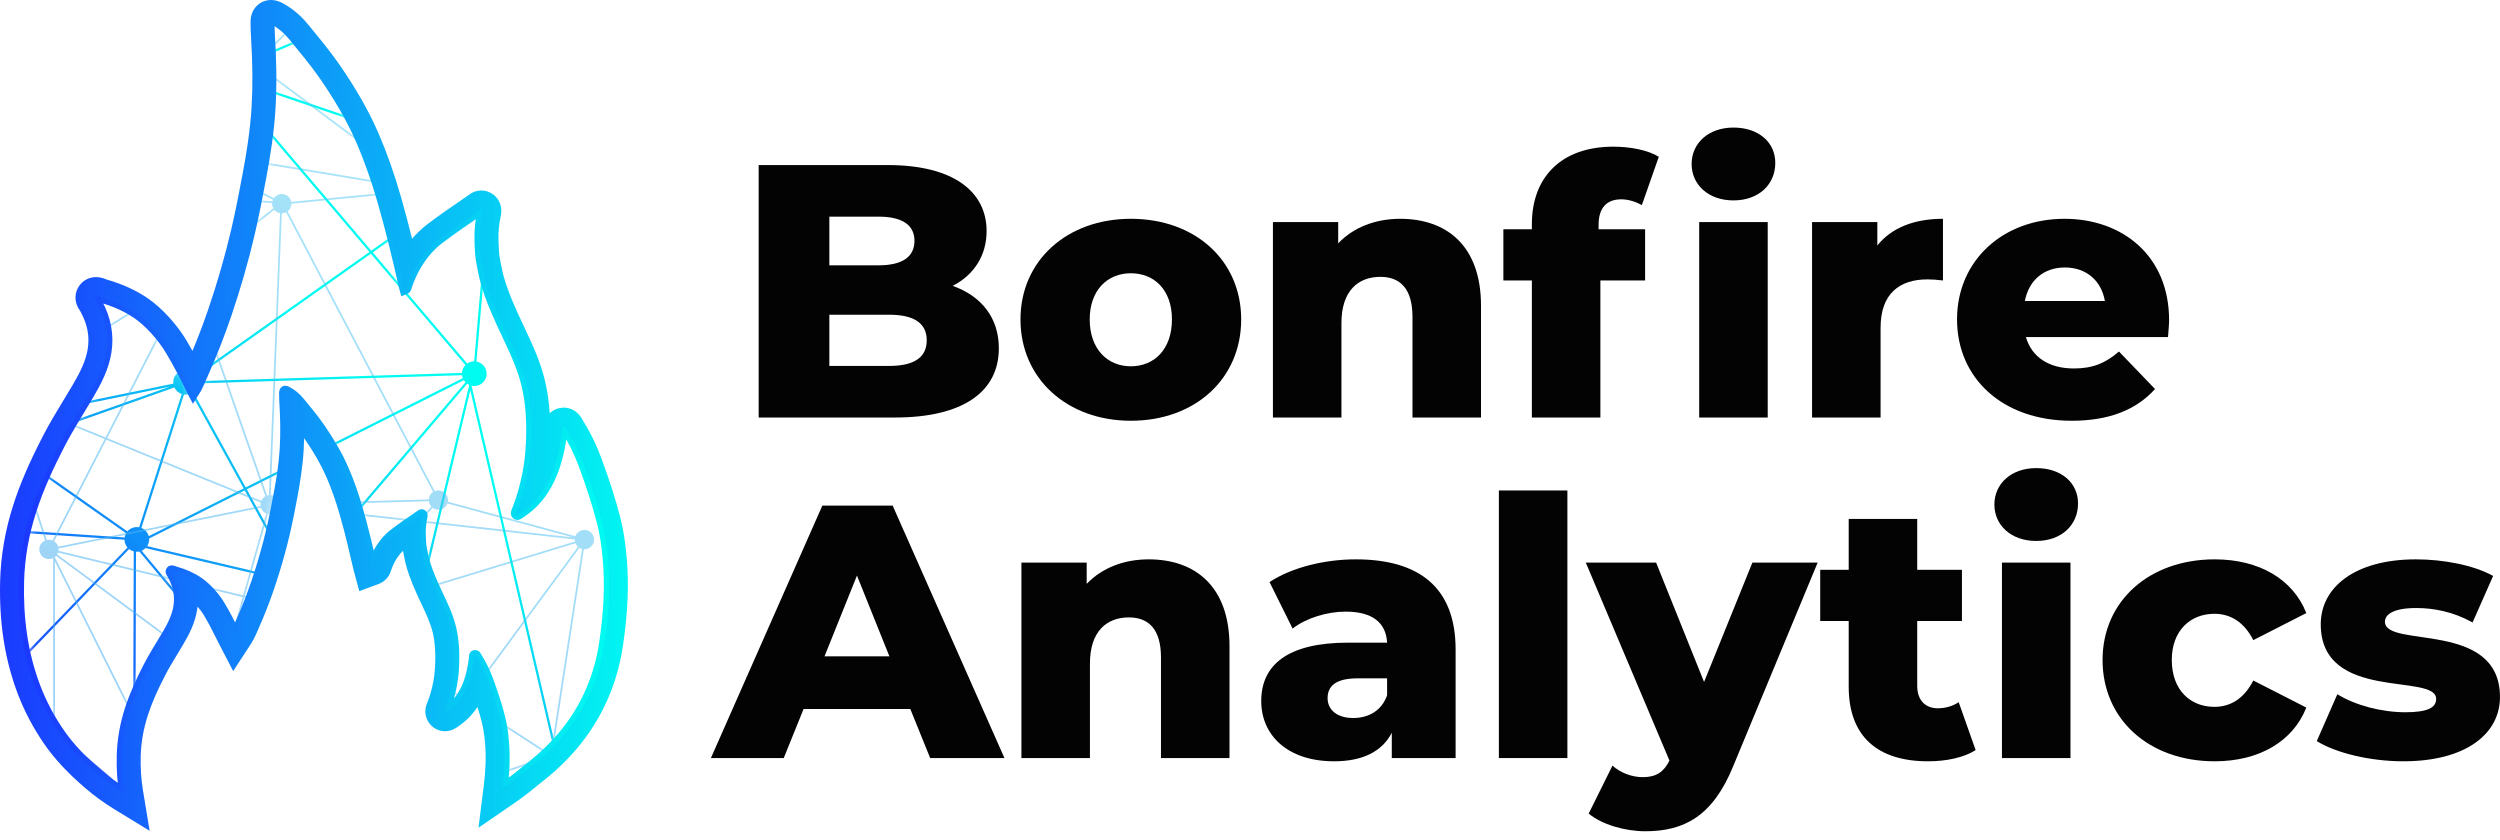
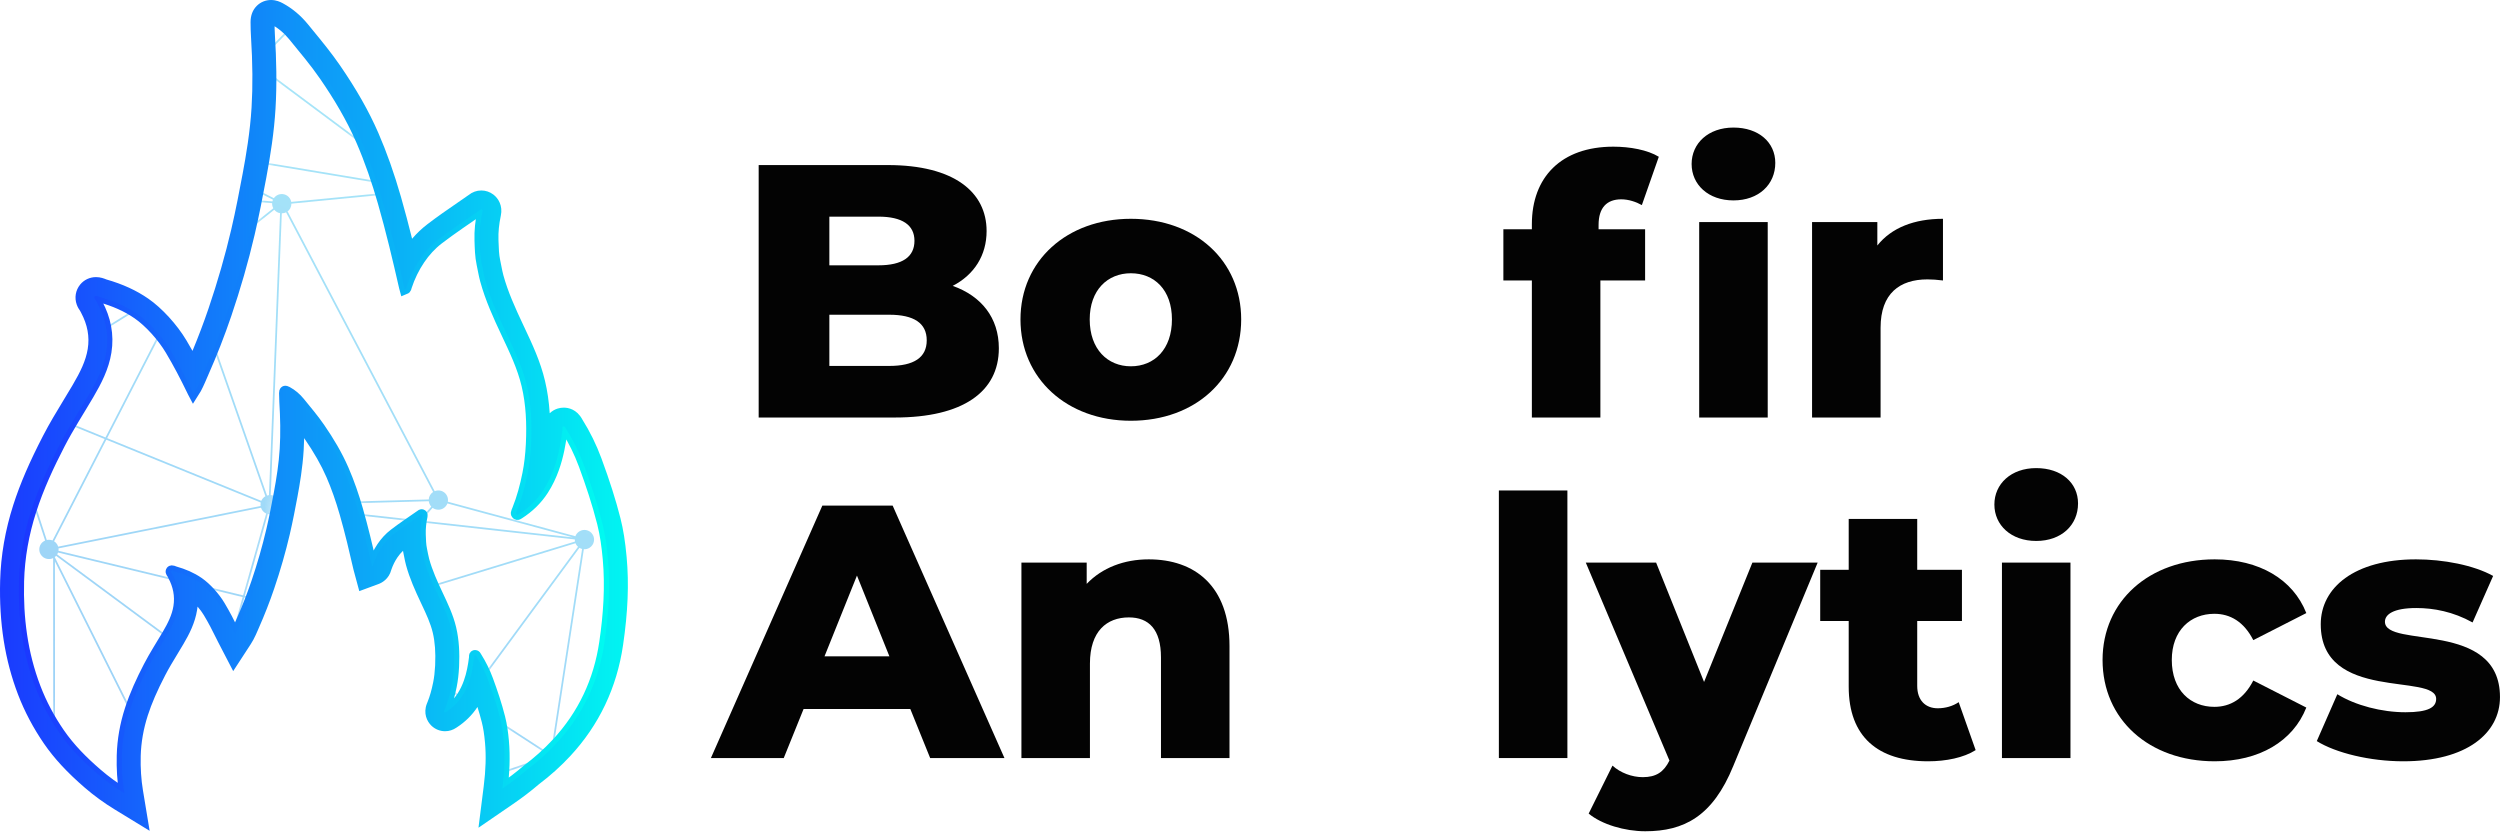
<svg xmlns="http://www.w3.org/2000/svg" width="241" height="81" viewBox="0 0 241 81" fill="none">
  <mask id="mask0_556_2234" style="mask-type:luminance" maskUnits="userSpaceOnUse" x="1" y="1" width="58" height="76">
    <path d="M58.604 53.879C58.498 52.708 58.344 51.54 58.054 50.401C57.571 48.502 56.953 46.644 56.275 44.806C55.829 43.599 55.262 42.447 54.574 41.356C54.51 41.253 54.448 41.069 54.296 41.115C54.163 41.155 54.23 41.33 54.216 41.445C54.06 42.709 53.833 43.949 53.414 45.128C53.155 45.858 52.823 46.566 52.388 47.241C51.779 48.185 50.99 48.937 50.052 49.541C49.973 49.591 49.888 49.678 49.791 49.586C49.703 49.504 49.752 49.404 49.787 49.313C49.812 49.244 49.842 49.177 49.87 49.109C50.316 48.004 50.619 46.857 50.853 45.693C51.038 44.768 51.139 43.831 51.188 42.888C51.192 42.827 51.194 42.766 51.197 42.705C51.281 40.827 51.207 38.965 50.773 37.128C50.357 35.363 49.574 33.743 48.808 32.116C48.025 30.454 47.263 28.784 46.775 27.006C46.635 26.496 46.555 25.971 46.443 25.456C46.278 24.697 46.267 23.935 46.241 23.176C46.209 22.247 46.314 21.319 46.507 20.405C46.522 20.334 46.532 20.248 46.466 20.199C46.374 20.13 46.312 20.217 46.244 20.264C44.922 21.189 43.575 22.078 42.293 23.062C41.571 23.614 40.975 24.275 40.479 25.008C39.938 25.805 39.513 26.681 39.208 27.606C39.174 27.708 39.181 27.847 39.024 27.905C39.002 27.825 38.984 27.767 38.971 27.708C38.343 24.952 37.691 22.202 36.91 19.483C36.328 17.458 35.65 15.469 34.809 13.534C33.853 11.336 32.631 9.289 31.277 7.322C30.355 5.983 29.301 4.74 28.273 3.479C27.751 2.839 27.131 2.304 26.399 1.909C26.077 1.734 25.965 1.788 25.965 2.14C25.967 2.555 25.976 2.972 26.001 3.388C26.148 5.747 26.201 8.11 26.059 10.469C25.924 12.693 25.58 14.895 25.171 17.085C24.831 18.901 24.481 20.715 24.06 22.516C23.445 25.153 22.691 27.748 21.821 30.311C21.175 32.212 20.442 34.082 19.63 35.917C19.403 36.43 19.197 36.955 18.917 37.475C18.833 37.63 18.743 37.785 18.643 37.939C18.609 37.875 18.592 37.843 18.576 37.81L18.49 37.633C17.845 36.305 17.166 34.996 16.406 33.727C15.658 32.477 14.419 31.082 13.27 30.284C12.179 29.527 10.978 29.027 9.712 28.668C9.517 28.613 9.245 28.437 9.13 28.578C8.984 28.758 9.275 28.946 9.34 29.145C9.354 29.192 9.383 29.233 9.406 29.276C10.188 30.734 10.51 32.279 10.246 33.923C10.005 35.424 9.319 36.749 8.56 38.041C7.63 39.623 6.63 41.161 5.784 42.794C4.708 44.873 3.727 46.988 3.009 49.22C2.296 51.436 1.885 53.709 1.823 56.034C1.73 59.552 2.163 62.994 3.43 66.304C4.024 67.855 4.8 69.302 5.739 70.668C6.754 72.141 8.003 73.391 9.351 74.556C10.188 75.28 11.07 75.917 11.99 76.479C11.792 75.281 11.721 74.064 11.753 72.831C11.793 71.325 12.059 69.851 12.522 68.415C12.987 66.968 13.623 65.597 14.321 64.249C14.869 63.191 15.517 62.194 16.12 61.169C16.612 60.331 17.057 59.472 17.213 58.499C17.384 57.434 17.175 56.432 16.669 55.487C16.653 55.459 16.635 55.432 16.625 55.402C16.584 55.273 16.395 55.151 16.49 55.034C16.564 54.943 16.741 55.057 16.867 55.093C17.688 55.325 18.466 55.65 19.173 56.14C19.918 56.658 20.721 57.562 21.206 58.372C21.698 59.195 22.139 60.043 22.556 60.904L22.612 61.019C22.623 61.04 22.634 61.06 22.655 61.102C22.72 61.002 22.779 60.902 22.833 60.801C23.015 60.464 23.149 60.124 23.295 59.792C23.822 58.602 24.297 57.39 24.716 56.157C25.279 54.497 25.768 52.814 26.167 51.105C26.44 49.938 26.667 48.762 26.887 47.585C27.152 46.165 27.376 44.738 27.463 43.296C27.555 41.767 27.521 40.236 27.425 38.706C27.409 38.436 27.403 38.166 27.402 37.897C27.402 37.669 27.474 37.634 27.683 37.747C28.158 38.003 28.56 38.35 28.898 38.765C29.564 39.582 30.247 40.388 30.845 41.256C31.723 42.531 32.515 43.858 33.134 45.283C33.679 46.537 34.12 47.826 34.497 49.139C35.003 50.901 35.426 52.684 35.832 54.471C35.841 54.509 35.852 54.546 35.867 54.598C35.968 54.561 35.964 54.471 35.986 54.404C36.184 53.805 36.46 53.237 36.81 52.721C37.132 52.245 37.518 51.817 37.986 51.459C38.817 50.821 39.69 50.245 40.547 49.645C40.591 49.615 40.631 49.558 40.691 49.603C40.733 49.635 40.727 49.691 40.718 49.737C40.592 50.329 40.524 50.93 40.545 51.533C40.562 52.025 40.569 52.518 40.676 53.011C40.748 53.344 40.8 53.685 40.891 54.015C41.207 55.168 41.702 56.25 42.209 57.327C42.705 58.382 43.213 59.433 43.483 60.576C43.764 61.768 43.812 62.974 43.758 64.191C43.756 64.231 43.754 64.27 43.752 64.31C43.72 64.922 43.654 65.529 43.534 66.128C43.383 66.883 43.186 67.626 42.897 68.343C42.879 68.387 42.86 68.43 42.843 68.475C42.821 68.534 42.789 68.599 42.846 68.652C42.909 68.711 42.964 68.655 43.015 68.623C43.623 68.231 44.135 67.744 44.529 67.132C44.811 66.694 45.027 66.235 45.194 65.762C45.466 64.998 45.614 64.194 45.714 63.375C45.723 63.3 45.68 63.187 45.766 63.161C45.865 63.131 45.905 63.25 45.947 63.317C46.392 64.024 46.76 64.771 47.049 65.554C47.488 66.745 47.889 67.949 48.202 69.18C48.39 69.919 48.49 70.676 48.559 71.434C48.697 72.969 48.62 74.496 48.428 76.016C49.263 75.444 50.062 74.838 50.811 74.192C51.819 73.435 52.767 72.595 53.642 71.653C56.204 68.895 57.724 65.641 58.268 61.93C58.659 59.261 58.847 56.576 58.604 53.879L58.604 53.879Z" fill="white" />
  </mask>
  <g mask="url(#mask0_556_2234)">
-     <path d="M89.143 -28.184C88.52 -28.395 87.844 -28.062 87.633 -27.439C87.554 -27.207 87.551 -26.968 87.61 -26.748L71.638 -20.844C71.609 -20.856 71.579 -20.869 71.548 -20.88C71.392 -20.932 71.234 -20.951 71.08 -20.94L66.365 -49.449C66.739 -49.547 67.057 -49.825 67.191 -50.218C67.402 -50.841 67.069 -51.517 66.446 -51.728C65.823 -51.94 65.147 -51.606 64.935 -50.983C64.852 -50.737 64.855 -50.483 64.926 -50.252L46.395 -42.627C46.258 -42.889 46.025 -43.1 45.724 -43.203C45.32 -43.34 44.894 -43.246 44.586 -42.995L34.551 -53.14C34.643 -53.251 34.718 -53.378 34.767 -53.523C34.978 -54.145 34.645 -54.822 34.022 -55.033C33.399 -55.245 32.723 -54.911 32.512 -54.288C32.383 -53.91 32.457 -53.513 32.672 -53.212L20.726 -42.84C20.604 -42.957 20.456 -43.05 20.286 -43.108C19.727 -43.298 19.126 -43.048 18.856 -42.544L4.238 -49.511C4.44 -50.13 4.107 -50.798 3.489 -51.008C2.866 -51.219 2.19 -50.886 1.979 -50.263C1.942 -50.154 1.922 -50.044 1.917 -49.935L-10.19 -49.04C-10.26 -49.458 -10.552 -49.825 -10.981 -49.97C-11.093 -50.008 -11.206 -50.028 -11.318 -50.032L-12.309 -68.461C-11.881 -68.525 -11.503 -68.819 -11.354 -69.256C-11.143 -69.879 -11.476 -70.555 -12.099 -70.766C-12.722 -70.978 -13.398 -70.644 -13.61 -70.022C-13.625 -69.976 -13.637 -69.93 -13.646 -69.884L-40.686 -73.016C-40.674 -73.522 -40.989 -73.999 -41.494 -74.171C-42.117 -74.382 -42.793 -74.049 -43.004 -73.426C-43.216 -72.803 -42.882 -72.127 -42.26 -71.915C-42.082 -71.855 -41.9 -71.84 -41.726 -71.863L-33.044 -32.979C-33.361 -32.856 -33.624 -32.599 -33.742 -32.251C-33.954 -31.628 -33.62 -30.952 -32.998 -30.741C-32.375 -30.529 -31.699 -30.863 -31.487 -31.485C-31.466 -31.547 -31.452 -31.61 -31.441 -31.672L-17.431 -31.422C-17.407 -30.949 -17.101 -30.516 -16.625 -30.355C-16.471 -30.302 -16.313 -30.284 -16.16 -30.294L-9.81 2.227C-10.169 2.333 -10.473 2.605 -10.603 2.986C-10.814 3.609 -10.481 4.285 -9.858 4.497C-9.235 4.708 -8.559 4.375 -8.347 3.752C-8.299 3.609 -8.28 3.463 -8.286 3.321L6.905 1.291C6.994 1.68 7.276 2.015 7.681 2.152L7.575 2.125L-2.245 39.837C-2.809 39.743 -3.375 40.068 -3.564 40.628C-3.662 40.916 -3.642 41.215 -3.532 41.475L-17.882 49.193C-18.023 48.981 -18.231 48.812 -18.49 48.723C-19.113 48.512 -19.79 48.846 -20.001 49.468C-20.212 50.091 -19.879 50.767 -19.256 50.979C-19.013 51.061 -18.763 51.06 -18.534 50.992L-9.375 73.833C-9.641 73.969 -9.856 74.204 -9.96 74.509C-10.171 75.132 -9.838 75.808 -9.215 76.019C-8.956 76.108 -8.688 76.1 -8.447 76.018L-2.28 89.766C-2.526 89.905 -2.724 90.13 -2.822 90.419C-3.034 91.041 -2.7 91.718 -2.077 91.929C-2.012 91.951 -1.945 91.966 -1.879 91.977L-3.092 119.576C-3.557 119.608 -3.979 119.913 -4.138 120.381C-4.257 120.734 -4.202 121.104 -4.018 121.397L-18.873 133.18C-19.003 133.038 -19.17 132.926 -19.366 132.859C-19.989 132.648 -20.665 132.981 -20.877 133.604C-21.088 134.227 -20.755 134.903 -20.132 135.115L-20.118 135.118L-22.942 157.23C-23.413 157.256 -23.842 157.562 -24.003 158.036C-24.215 158.658 -23.881 159.335 -23.258 159.546C-22.774 159.71 -22.259 159.545 -21.954 159.171L-6.896 167.017C-6.902 167.032 -6.909 167.047 -6.914 167.063C-7.126 167.686 -6.792 168.363 -6.169 168.574C-5.547 168.785 -4.87 168.452 -4.659 167.829C-4.609 167.682 -4.59 167.531 -4.598 167.384L11.135 165.868C11.213 166.275 11.501 166.63 11.922 166.772C12.544 166.984 13.221 166.65 13.432 166.028C13.598 165.539 13.428 165.019 13.046 164.715L28.173 141.667C28.229 141.696 28.286 141.723 28.348 141.744C28.971 141.955 29.647 141.622 29.859 140.999C30.07 140.376 29.736 139.7 29.114 139.489C29.014 139.455 28.913 139.436 28.813 139.429L28.452 124.119C28.894 124.067 29.289 123.769 29.442 123.32C29.653 122.697 29.32 122.021 28.697 121.809C28.422 121.716 28.136 121.729 27.884 121.827L20.387 106.768C20.614 106.628 20.796 106.411 20.888 106.138C20.988 105.843 20.965 105.537 20.848 105.273L55.533 85.848C55.673 86.052 55.877 86.215 56.13 86.301C56.752 86.512 57.429 86.179 57.64 85.556C57.852 84.933 57.518 84.257 56.895 84.045C56.714 83.984 56.529 83.97 56.351 83.994L45.457 37.185C46.044 37.319 46.649 36.989 46.847 36.407C47.058 35.784 46.725 35.107 46.102 34.896C46.045 34.877 45.988 34.863 45.93 34.853L47.449 17.247C47.942 17.244 48.401 16.934 48.568 16.441C48.653 16.192 48.649 15.936 48.577 15.704L69.21 7.114L69.19 7.415L69.409 7.031L69.533 6.979L69.471 6.922L88.267 -25.972C88.303 -25.956 88.339 -25.941 88.377 -25.928C89 -25.717 89.676 -26.05 89.888 -26.673C90.099 -27.296 89.766 -27.972 89.143 -28.184L89.143 -28.184ZM55.402 84.747L36.465 79.44C36.57 78.869 36.244 78.291 35.677 78.099L35.676 78.099L38.44 66.52L55.612 84.394C55.524 84.496 55.453 84.615 55.402 84.747ZM-22.493 157.291C-22.568 157.265 -22.645 157.248 -22.721 157.238L-21.453 147.307L-19.903 135.168C-19.787 135.183 -19.673 135.18 -19.561 135.162L-10.918 155.768L-21.724 158.117C-21.822 157.743 -22.099 157.424 -22.493 157.291L-22.493 157.291ZM-7.642 74.898C-7.64 74.608 -7.745 74.33 -7.931 74.114L-0.13 66.005L11.957 76.329C11.893 76.42 11.84 76.522 11.802 76.633C11.784 76.685 11.772 76.738 11.761 76.791L-7.642 74.898ZM-1.309 41.393C-1.251 41.223 -1.236 41.049 -1.254 40.881L16.359 37.278L0.447 42.904L-1.404 41.602C-1.366 41.537 -1.334 41.467 -1.309 41.393ZM-8.627 2.535L7.32 -16.355L18.491 -9.244C18.465 -9.193 18.441 -9.14 18.422 -9.084C18.337 -8.836 18.341 -8.58 18.413 -8.347L-8.423 2.813C-8.477 2.711 -8.545 2.617 -8.627 2.535ZM-31.975 -32.871L-25.143 -45.676L-16.975 -32.421C-17.152 -32.283 -17.292 -32.094 -17.37 -31.865C-17.395 -31.791 -17.412 -31.716 -17.422 -31.642L-31.425 -31.892C-31.433 -32.286 -31.638 -32.657 -31.975 -32.871ZM-25.023 -45.901L-12.943 -68.542C-12.917 -68.531 -12.892 -68.52 -12.865 -68.511C-12.813 -68.493 -12.761 -68.481 -12.709 -68.471L-16.28 -32.672C-16.459 -32.666 -16.633 -32.62 -16.79 -32.539L-25.023 -45.901ZM-40.749 -72.66C-40.734 -72.706 -40.722 -72.751 -40.712 -72.797L-13.673 -69.666C-13.682 -69.258 -13.479 -68.871 -13.137 -68.645L-25.156 -46.118L-41.161 -72.091C-40.976 -72.23 -40.829 -72.424 -40.749 -72.66H-40.749ZM47.718 14.9C47.486 14.844 47.251 14.861 47.038 14.938L39.758 -0.609L54.343 -6.795C54.465 -6.569 54.658 -6.382 54.906 -6.271L47.718 14.9ZM27.603 140.233C27.508 140.514 27.524 140.805 27.627 141.06L7.3 151.5C7.244 151.412 7.176 151.331 7.097 151.259L24.215 128.556L28.222 139.541C27.941 139.674 27.711 139.916 27.603 140.233H27.603ZM21.829 124.533L6.785 151.054C6.751 151.039 6.715 151.024 6.679 151.012C6.473 150.942 6.262 150.933 6.064 150.973L-0.359 129.368L21.386 123.95C21.468 124.183 21.621 124.388 21.829 124.533ZM7.225 150.725L22.02 124.642C22.055 124.658 22.09 124.672 22.127 124.684C22.357 124.762 22.594 124.766 22.812 124.708L24.126 128.31L7.225 150.725ZM21.382 123.174C21.365 123.222 21.353 123.27 21.343 123.318L-1.819 120.778C-1.817 120.569 -1.871 120.366 -1.97 120.187L12.711 110.526L21.715 122.67C21.567 122.802 21.45 122.973 21.382 123.174ZM-0.952 91.731C-0.911 91.699 -0.872 91.663 -0.836 91.625L18.724 105.171C18.688 105.234 18.657 105.301 18.633 105.373C18.523 105.697 18.562 106.035 18.711 106.315L12.764 110.228L-0.952 91.731L-0.952 91.731ZM18.849 104.99L-0.699 91.453C-0.645 91.371 -0.6 91.281 -0.567 91.184C-0.503 90.995 -0.489 90.8 -0.519 90.615L14.896 85.763L19.38 104.629C19.175 104.698 18.991 104.822 18.849 104.99L18.849 104.99ZM13.311 78.143C13.649 78.028 13.934 77.763 14.057 77.398C14.075 77.346 14.088 77.294 14.098 77.242L34.104 79.219C34.103 79.307 34.113 79.393 34.132 79.477L15.055 85.483L13.311 78.143ZM9.207 0.692L19.975 -2.735L20.951 5.98C20.628 6.047 20.34 6.246 20.167 6.538L9.212 1.337C9.272 1.119 9.267 0.897 9.207 0.692L9.207 0.692ZM21.031 -41.597C21.058 -41.678 21.076 -41.759 21.086 -41.84L33.483 -41.904L33.454 -34.172C33.131 -34.143 32.831 -33.982 32.628 -33.727L20.93 -41.376C20.97 -41.445 21.004 -41.519 21.031 -41.597ZM33.745 -52.72C33.984 -52.741 34.21 -52.835 34.394 -52.986L44.43 -42.84C44.337 -42.73 44.262 -42.602 44.213 -42.458C44.182 -42.365 44.164 -42.272 44.156 -42.179L33.704 -42.125L33.745 -52.72ZM44.157 -41.959C44.175 -41.773 44.237 -41.594 44.335 -41.438L34.431 -33.798C34.301 -33.938 34.136 -34.048 33.942 -34.114C33.853 -34.144 33.763 -34.162 33.674 -34.171L33.703 -41.905L44.157 -41.959V-41.959ZM46.354 15.572L22.349 7.422C22.401 7.205 22.389 6.986 22.325 6.784L39.556 -0.523L46.839 15.031C46.63 15.153 46.458 15.339 46.354 15.572ZM13.312 75.888C13.223 75.858 13.133 75.84 13.043 75.831L13.111 53.187C13.22 53.194 13.327 53.186 13.431 53.165L22.52 64.071L13.554 76.002C13.479 75.956 13.399 75.917 13.312 75.888ZM34.167 78.844C34.149 78.896 34.137 78.948 34.126 79.001L29.965 78.589L14.12 77.023C14.122 76.684 13.979 76.36 13.73 76.134L22.665 64.244L34.452 78.387C34.327 78.512 34.227 78.665 34.167 78.844H34.167ZM22.656 63.89L13.658 53.093C13.798 53.033 13.927 52.946 14.036 52.835L25.429 55.513L27.457 55.989C27.401 56.376 27.542 56.76 27.818 57.021L22.656 63.89ZM27.508 55.773L27.507 55.775L14.188 52.645C14.241 52.565 14.284 52.478 14.317 52.383C14.37 52.226 14.388 52.067 14.377 51.912L23.594 47.276L27.953 55.181C27.752 55.322 27.592 55.524 27.508 55.773L27.508 55.773ZM18.619 37.797C18.8 37.659 18.944 37.467 19.023 37.235C19.054 37.144 19.071 37.052 19.08 36.961L19.094 36.96L44.539 36.17C44.551 36.269 44.575 36.366 44.611 36.458L23.684 46.984L18.619 37.797L18.619 37.797ZM20.739 -8.71C20.736 -9.091 20.55 -9.451 20.237 -9.673L24.589 -17.218L35.248 -8.681C35.193 -8.598 35.147 -8.507 35.113 -8.409C35.103 -8.379 35.095 -8.349 35.088 -8.319L20.739 -8.71ZM22.104 6.382L35.484 -7.107C35.593 -7.018 35.718 -6.946 35.858 -6.898C36.1 -6.816 36.35 -6.817 36.578 -6.884L39.463 -0.723L22.239 6.582C22.201 6.511 22.156 6.444 22.104 6.382ZM54.263 -7.741C54.237 -7.665 54.22 -7.587 54.21 -7.51L48.001 -7.729L37.429 -8.102C37.425 -8.169 37.414 -8.234 37.399 -8.298L50.66 -12.743L54.539 -8.189C54.419 -8.066 54.322 -7.915 54.263 -7.741ZM37.329 -8.507C37.199 -8.801 36.952 -9.042 36.624 -9.154C36.491 -9.199 36.356 -9.218 36.224 -9.216L33.795 -31.82C33.957 -31.853 34.109 -31.919 34.244 -32.013L50.506 -12.923L37.329 -8.507ZM33.176 -31.859C33.309 -31.814 33.444 -31.795 33.576 -31.797L36.005 -9.192C35.77 -9.144 35.553 -9.026 35.385 -8.852L24.701 -17.41L33.062 -31.904C33.099 -31.887 33.137 -31.872 33.176 -31.859L33.176 -31.859ZM35.289 -7.311L21.945 6.225C21.837 6.137 21.713 6.065 21.574 6.018C21.44 5.972 21.303 5.953 21.169 5.956L20.189 -2.803L35.145 -7.562C35.183 -7.473 35.231 -7.388 35.289 -7.311L35.289 -7.311ZM18.278 35.724C18.261 35.719 18.244 35.715 18.227 35.71L20.017 19.082L21.174 8.336C21.427 8.34 21.672 8.261 21.875 8.119L35.609 24.29L18.85 36.142C18.711 35.954 18.516 35.805 18.278 35.724V35.724ZM36.782 -6.966C37.049 -7.102 37.265 -7.337 37.368 -7.643C37.395 -7.72 37.412 -7.797 37.422 -7.875L54.202 -7.29C54.208 -7.189 54.227 -7.091 54.258 -6.997L39.665 -0.809L36.782 -6.966ZM56.256 -8.177C56.127 -8.313 55.964 -8.421 55.774 -8.486C55.4 -8.613 55.007 -8.542 54.707 -8.331L50.885 -12.818L70.085 -19.253C70.11 -19.198 70.139 -19.146 70.172 -19.096L61.614 -12.38L56.256 -8.177ZM70.004 -20.018C69.961 -19.829 69.966 -19.639 70.011 -19.46L50.731 -12.998L34.411 -32.156C34.504 -32.251 34.583 -32.362 34.641 -32.488L70.004 -20.018ZM32.872 -32.014L24.527 -17.549L15.7 -24.62C15.754 -24.703 15.801 -24.793 15.834 -24.891C15.917 -25.137 15.915 -25.391 15.845 -25.621L32.504 -32.436C32.59 -32.27 32.715 -32.125 32.872 -32.014ZM15.562 -24.448L24.416 -17.357L20.047 -9.783C20.01 -9.8 19.971 -9.815 19.932 -9.829C19.729 -9.898 19.519 -9.908 19.322 -9.869L15.144 -24.168C15.301 -24.23 15.444 -24.325 15.562 -24.448ZM20.677 -8.318C20.696 -8.375 20.71 -8.433 20.72 -8.49L35.053 -8.1C35.046 -7.989 35.055 -7.878 35.079 -7.772L20.164 -3.026L19.662 -7.516C20.114 -7.559 20.521 -7.86 20.677 -8.318ZM18.432 37.914L23.488 47.083L14.338 51.685C14.242 51.335 13.986 51.035 13.626 50.894L17.738 38.032C17.981 38.065 18.222 38.02 18.432 37.914ZM34.62 78.246L22.8 64.064L27.991 57.156C28.071 57.208 28.158 57.252 28.252 57.284C28.448 57.35 28.649 57.363 28.839 57.33L34.859 78.119C34.775 78.152 34.695 78.195 34.62 78.246ZM29.018 55.028C28.72 54.927 28.41 54.952 28.144 55.072L23.791 47.177L44.71 36.655C44.755 36.727 44.808 36.794 44.868 36.855L29.299 55.169C29.214 55.111 29.12 55.063 29.018 55.029L29.018 55.028ZM44.592 35.641C44.557 35.743 44.538 35.847 44.532 35.95L19.08 36.741C19.066 36.597 19.027 36.458 18.965 36.33L35.752 24.458L44.868 35.192C44.748 35.315 44.651 35.466 44.592 35.641ZM22.042 7.977C22.139 7.879 22.22 7.763 22.279 7.631L46.283 15.78C46.21 16.085 46.262 16.395 46.41 16.652L35.789 24.163L22.042 7.977ZM70.095 -20.273L70.021 -20.246L34.713 -32.696C34.779 -32.956 34.753 -33.221 34.653 -33.454L47.249 -40.28L70.196 -20.444C70.158 -20.391 70.125 -20.334 70.095 -20.273ZM34.709 -33.734L44.469 -41.264C44.599 -41.124 44.765 -41.013 44.958 -40.947C45.394 -40.799 45.855 -40.919 46.166 -41.217L47.071 -40.434L34.709 -33.734ZM33.256 -52.778C33.345 -52.748 33.435 -52.73 33.525 -52.721L33.484 -42.124L21.091 -42.06C21.076 -42.283 20.998 -42.495 20.87 -42.674L32.817 -53.046C32.938 -52.929 33.086 -52.836 33.257 -52.778L33.256 -52.778ZM20.801 -41.198L30.921 -34.58L19.742 -40.8C20.143 -40.745 20.541 -40.9 20.801 -41.198ZM32.47 -33.467C32.456 -33.435 32.443 -33.403 32.431 -33.369C32.348 -33.124 32.351 -32.87 32.421 -32.639L15.761 -25.825C15.625 -26.087 15.392 -26.299 15.089 -26.402C14.823 -26.492 14.547 -26.483 14.302 -26.394L3.745 -48.876C3.891 -48.968 4.017 -49.094 4.113 -49.245L32.47 -33.467ZM2.317 -48.988C2.432 -48.886 2.569 -48.805 2.723 -48.753C3.003 -48.657 3.294 -48.673 3.549 -48.776L14.103 -26.3C14.031 -26.258 13.963 -26.208 13.9 -26.151L-4.361 -42.66L2.317 -48.988ZM13.753 -25.988C13.68 -25.89 13.62 -25.779 13.579 -25.657C13.574 -25.643 13.571 -25.63 13.567 -25.616L-15.057 -31.376C-15.028 -31.7 -15.133 -32.017 -15.339 -32.257L-4.521 -42.508L13.753 -25.988L13.753 -25.988ZM-15.497 -32.41C-15.602 -32.495 -15.723 -32.564 -15.859 -32.61L-11.582 -47.673C-11.207 -47.603 -10.829 -47.718 -10.558 -47.966L-4.685 -42.656L-15.497 -32.41ZM-11.793 -47.733L-16.053 -32.731L-12.515 -68.202L-11.538 -50.02C-11.965 -49.957 -12.343 -49.663 -12.492 -49.225C-12.698 -48.619 -12.386 -47.962 -11.793 -47.733ZM-15.114 -31.1C-15.108 -31.12 -15.103 -31.14 -15.098 -31.16L13.523 -25.4C13.484 -25.042 13.612 -24.691 13.858 -24.44L7.276 -16.644L-15.184 -30.94C-15.157 -30.991 -15.133 -31.044 -15.114 -31.1ZM14.026 -24.298C14.116 -24.235 14.215 -24.184 14.323 -24.147C14.527 -24.078 14.736 -24.068 14.933 -24.106L19.111 -9.808C18.915 -9.73 18.741 -9.6 18.609 -9.43L7.463 -16.524L14.026 -24.298ZM18.694 -7.874C18.821 -7.741 18.98 -7.636 19.166 -7.573C19.257 -7.542 19.349 -7.524 19.44 -7.516L19.95 -2.958L9.126 0.487C9.093 0.422 9.055 0.36 9.011 0.302L18.694 -7.874L18.694 -7.874ZM9.135 1.544L20.074 6.737L20.064 6.763C19.852 7.385 20.186 8.062 20.809 8.273C20.857 8.29 20.906 8.302 20.955 8.312L18.01 35.668C17.929 35.66 17.849 35.66 17.77 35.669L8.537 2.116C8.793 2.006 9.008 1.807 9.135 1.544ZM16.815 37.351C16.947 37.637 17.19 37.87 17.512 37.98L17.523 37.983L13.415 50.832C12.988 50.749 12.556 50.907 12.283 51.228L0.667 43.059L16.815 37.351L16.815 37.351ZM12.156 51.408C12.119 51.473 12.087 51.543 12.061 51.617C12.04 51.681 12.025 51.746 12.014 51.811L-17.684 49.821C-17.686 49.732 -17.698 49.645 -17.719 49.56L0.413 43.149L12.156 51.408ZM-17.746 50.234C-17.724 50.17 -17.709 50.105 -17.699 50.04L12 52.03C12.007 52.307 12.11 52.571 12.289 52.777L-0.145 65.703L-17.901 50.537C-17.836 50.446 -17.783 50.345 -17.746 50.234ZM12.447 52.93C12.552 53.014 12.672 53.082 12.806 53.127C12.834 53.137 12.863 53.144 12.891 53.152L12.823 75.83C12.551 75.854 12.295 75.973 12.1 76.162L0.022 65.846L12.447 52.93ZM12.144 77.91C12.258 78.011 12.394 78.091 12.547 78.143C12.73 78.205 12.918 78.219 13.097 78.194L14.845 85.549L-0.574 90.402C-0.612 90.293 -0.667 90.191 -0.735 90.097L12.144 77.91ZM-1.136 91.852L12.58 110.349L-2.094 120.005C-2.229 119.841 -2.41 119.71 -2.627 119.636C-2.708 119.609 -2.79 119.591 -2.872 119.581L-1.66 91.991C-1.475 91.985 -1.296 91.937 -1.136 91.852L-1.136 91.852ZM-1.882 121.147C-1.865 121.097 -1.853 121.047 -1.843 120.997L21.319 123.537C21.318 123.604 21.323 123.671 21.333 123.737L-0.422 129.157L-2.586 121.877C-2.266 121.755 -2.001 121.496 -1.882 121.147V121.147ZM5.853 151.035C5.672 151.108 5.51 151.225 5.382 151.377L-18.812 134.721C-18.732 134.618 -18.666 134.5 -18.621 134.37C-18.569 134.215 -18.55 134.057 -18.561 133.904L-0.573 129.422L5.853 151.035ZM-19.346 135.107C-19.207 135.056 -19.077 134.98 -18.965 134.882L5.257 151.558C5.222 151.621 5.192 151.687 5.168 151.757C5.109 151.932 5.094 152.112 5.115 152.284L-10.7 155.721L-19.346 135.107H-19.346ZM5.162 152.499C5.221 152.686 5.327 152.858 5.47 152.996L-5.248 166.386C-5.298 166.36 -5.349 166.337 -5.404 166.319C-5.689 166.222 -5.985 166.24 -6.242 166.347L-10.613 155.927L5.162 152.499ZM-5 166.552C-5.02 166.535 -5.04 166.519 -5.06 166.504L5.641 153.133C5.724 153.188 5.815 153.234 5.913 153.267C6.171 153.355 6.438 153.348 6.677 153.267L8.087 156.435L-5 166.552ZM6.878 153.177C7.125 153.038 7.325 152.812 7.424 152.523C7.519 152.242 7.503 151.951 7.4 151.696L27.719 141.26L8.266 156.297L6.878 153.177H6.878ZM28.428 139.465L24.373 128.346L27.689 123.949C27.764 123.996 27.844 124.035 27.931 124.065C28.031 124.098 28.132 124.117 28.232 124.124L28.593 139.435C28.537 139.441 28.482 139.451 28.428 139.465V139.465ZM27.513 123.817L24.283 128.1L23.019 124.632C23.3 124.499 23.529 124.257 23.637 123.939C23.682 123.807 23.701 123.672 23.699 123.54L27.148 123.172C27.198 123.419 27.325 123.646 27.513 123.817ZM21.892 122.539L12.895 110.405L18.831 106.499C18.968 106.671 19.154 106.807 19.378 106.883C19.529 106.934 19.683 106.953 19.833 106.944L22.22 122.402C22.104 122.431 21.993 122.477 21.892 122.539ZM20.143 104.628C19.96 104.566 19.773 104.552 19.593 104.577L15.106 85.697L34.197 79.687C34.282 79.888 34.419 80.064 34.6 80.194L20.265 104.677C20.226 104.659 20.186 104.642 20.143 104.628ZM35.463 78.048C35.33 78.029 35.198 78.033 35.07 78.058L29.051 57.272C29.169 57.228 29.278 57.165 29.377 57.087L38.259 66.332L35.463 78.048ZM29.536 56.935C29.633 56.822 29.712 56.689 29.763 56.539C29.915 56.092 29.785 55.619 29.47 55.308L45.035 36.998C45.097 37.041 45.163 37.079 45.233 37.11L38.32 66.078L29.536 56.935ZM45.036 35.05L35.932 24.331L46.537 16.831C46.672 16.989 46.848 17.114 47.058 17.185C47.115 17.205 47.172 17.218 47.23 17.228L45.711 34.834C45.467 34.835 45.232 34.912 45.036 35.05H45.036ZM47.926 14.97L55.058 -6.036L59.338 -2.099L48.004 15.009C47.978 14.996 47.953 14.982 47.926 14.97ZM55.226 -6.179C55.782 -6.101 56.332 -6.425 56.519 -6.976C56.64 -7.333 56.581 -7.708 56.391 -8.003L70.31 -18.924C70.344 -18.889 70.38 -18.856 70.419 -18.825L59.461 -2.285L55.226 -6.179V-6.179ZM70.863 -20.903C70.667 -20.852 70.487 -20.751 70.34 -20.61L47.456 -40.392L65.074 -49.939C65.215 -49.729 65.422 -49.56 65.68 -49.473C65.835 -49.42 65.994 -49.401 66.148 -49.413L70.863 -20.903ZM64.194 -49.712L47.278 -40.546L46.31 -41.383C46.376 -41.475 46.43 -41.579 46.469 -41.692C46.552 -41.938 46.55 -42.193 46.478 -42.424L64.194 -49.712ZM18.769 -42.342C18.642 -41.942 18.737 -41.523 18.988 -41.22L6.236 -48.315L18.769 -42.342ZM1.928 -49.715C1.957 -49.508 2.04 -49.313 2.167 -49.149L-4.525 -42.808L-10.411 -48.129C-10.338 -48.227 -10.278 -48.338 -10.237 -48.46C-10.196 -48.579 -10.176 -48.701 -10.174 -48.82L1.928 -49.715L1.928 -49.715ZM-41.511 -71.911C-41.456 -71.929 -41.401 -71.95 -41.348 -71.976L-25.276 -45.893L-32.171 -32.971C-32.191 -32.98 -32.211 -32.989 -32.232 -32.996C-32.432 -33.064 -32.638 -33.075 -32.832 -33.039L-41.511 -71.911ZM-15.943 -30.33C-15.69 -30.396 -15.463 -30.544 -15.301 -30.755L7.133 -16.474L-8.794 2.393C-8.884 2.33 -8.983 2.278 -9.092 2.241C-9.259 2.185 -9.43 2.168 -9.594 2.185L-15.943 -30.33ZM-8.315 3.103C-8.322 3.074 -8.33 3.044 -8.339 3.016L18.498 -8.144C18.516 -8.11 18.535 -8.077 18.556 -8.045L8.862 0.14C8.745 0.035 8.606 -0.049 8.447 -0.103C7.825 -0.314 7.148 0.019 6.937 0.642C6.888 0.785 6.87 0.931 6.876 1.073L-8.315 3.103ZM7.787 2.183C7.97 2.227 8.154 2.225 8.328 2.185L17.553 35.712C17.197 35.819 16.896 36.09 16.767 36.469C16.709 36.64 16.694 36.814 16.712 36.982L-1.298 40.665C-1.404 40.318 -1.666 40.024 -2.032 39.892L7.787 2.183V2.183ZM-2.82 42.138C-2.344 42.3 -1.838 42.143 -1.531 41.782L0.193 42.994L-17.563 49.271L-3.428 41.669C-3.288 41.88 -3.079 42.05 -2.82 42.138ZM-18.33 50.91C-18.225 50.856 -18.129 50.787 -18.044 50.704L-0.298 65.862L-8.09 73.962C-8.195 73.878 -8.315 73.81 -8.449 73.764C-8.692 73.682 -8.943 73.683 -9.171 73.751L-18.33 50.91ZM-8.247 75.928C-8.001 75.789 -7.802 75.564 -7.704 75.275C-7.686 75.222 -7.674 75.169 -7.664 75.116L11.739 77.01C11.738 77.28 11.829 77.541 11.993 77.75L-0.881 89.933C-1.001 89.82 -1.146 89.73 -1.312 89.674C-1.571 89.586 -1.839 89.593 -2.079 89.676L-8.247 75.928H-8.247ZM-3.885 121.571C-3.755 121.713 -3.588 121.825 -3.393 121.892C-3.194 121.959 -2.991 121.971 -2.798 121.936L-0.635 129.21L-18.597 133.686C-18.628 133.569 -18.676 133.457 -18.74 133.355L-3.885 121.571ZM-21.831 158.987C-21.799 158.929 -21.77 158.867 -21.748 158.801C-21.695 158.646 -21.676 158.488 -21.687 158.334L-10.832 155.974L-6.438 166.45C-6.581 166.544 -6.705 166.669 -6.798 166.82L-21.831 158.987ZM-4.63 167.166C-4.67 167.001 -4.745 166.846 -4.849 166.713L8.179 156.642L11.723 164.607C11.475 164.746 11.275 164.972 11.177 165.262C11.133 165.39 11.114 165.521 11.114 165.649L-4.63 167.166ZM12.862 164.594C12.807 164.565 12.749 164.538 12.687 164.517C12.43 164.43 12.163 164.437 11.924 164.518L8.358 156.504L27.86 141.428C27.9 141.471 27.943 141.51 27.989 141.546L12.863 164.594H12.862ZM27.687 121.924C27.46 122.065 27.279 122.282 27.187 122.554C27.142 122.686 27.123 122.821 27.125 122.953L23.676 123.322C23.594 122.92 23.309 122.57 22.892 122.429C22.741 122.378 22.587 122.359 22.437 122.368L20.05 106.91C20.098 106.898 20.145 106.883 20.191 106.866L27.687 121.924L27.687 121.924ZM20.74 105.081C20.663 104.969 20.568 104.869 20.455 104.788L34.79 80.305C34.829 80.323 34.87 80.34 34.912 80.354C35.52 80.561 36.178 80.247 36.405 79.652L55.342 84.959C55.298 85.2 55.33 85.442 55.425 85.656L20.74 105.081ZM55.771 84.242L38.501 66.266L45.335 37.63L56.137 84.044C56.005 84.088 55.88 84.155 55.771 84.242ZM48.492 15.501C48.417 15.359 48.314 15.233 48.187 15.131L59.502 -1.948L69.132 6.908L48.492 15.501ZM69.239 6.708L59.625 -2.134L70.602 -18.703C70.659 -18.673 70.719 -18.646 70.782 -18.624C70.846 -18.602 70.91 -18.588 70.974 -18.577L69.239 6.708ZM69.475 6.473L71.193 -18.562C71.679 -18.574 72.127 -18.882 72.293 -19.369C72.462 -19.867 72.282 -20.399 71.884 -20.7L87.687 -26.542C87.774 -26.36 87.907 -26.2 88.077 -26.081L69.475 6.473Z" fill="url(#paint0_linear_556_2234)" />
    <g opacity="0.53">
      <path d="M52.811 -46.105C52.54 -46.542 51.966 -46.675 51.529 -46.404C51.175 -46.184 51.021 -45.765 51.12 -45.381L31.094 -38.195C31.078 -38.228 31.061 -38.261 31.041 -38.293C30.77 -38.73 30.196 -38.863 29.759 -38.592C29.323 -38.32 29.189 -37.746 29.461 -37.31C29.651 -37.003 29.991 -36.847 30.328 -36.874L32.847 -22.671C32.763 -22.648 32.68 -22.612 32.602 -22.564C32.301 -22.377 32.144 -22.046 32.165 -21.715L22.79 -20.246C22.767 -20.328 22.733 -20.409 22.685 -20.485C22.414 -20.921 21.84 -21.055 21.403 -20.784C20.97 -20.514 20.835 -19.947 21.099 -19.511L11.21 -11.612C10.914 -11.947 10.413 -12.03 10.021 -11.787C9.902 -11.713 9.806 -11.615 9.734 -11.505L-1.202 -17.278C-1.091 -17.546 -1.106 -17.861 -1.271 -18.126C-1.542 -18.562 -2.116 -18.696 -2.553 -18.424C-2.989 -18.153 -3.123 -17.579 -2.852 -17.142C-2.789 -17.041 -2.709 -16.957 -2.619 -16.89L-8.456 -7.384C-8.735 -7.522 -9.075 -7.517 -9.359 -7.341C-9.57 -7.209 -9.71 -7.007 -9.767 -6.784L-25.227 -9.296C-25.213 -9.484 -25.257 -9.679 -25.364 -9.851C-25.636 -10.288 -26.21 -10.421 -26.646 -10.15C-27.083 -9.878 -27.216 -9.304 -26.945 -8.868C-26.773 -8.592 -26.482 -8.438 -26.18 -8.429L-24.705 14.109C-24.824 14.128 -24.942 14.17 -25.05 14.238C-25.072 14.251 -25.093 14.266 -25.113 14.281L-38.319 12.623C-38.313 12.446 -38.358 12.264 -38.459 12.102C-38.73 11.665 -39.304 11.531 -39.741 11.803C-40.178 12.075 -40.311 12.649 -40.039 13.085C-39.768 13.522 -39.194 13.655 -38.757 13.384C-38.731 13.367 -38.706 13.35 -38.681 13.331L-18.532 35.031L-18.569 35.085L-18.466 35.103L-18.23 35.356L-18.3 35.13L-1.068 38.004C-1.082 38.194 -1.039 38.389 -0.931 38.563C-0.716 38.909 -0.311 39.064 0.065 38.979L4.348 52.11C4.306 52.128 4.265 52.148 4.225 52.173C3.788 52.445 3.654 53.019 3.926 53.455C4.18 53.864 4.699 54.007 5.122 53.801L5.144 91.366C5.004 91.379 4.865 91.423 4.738 91.502C4.302 91.773 4.168 92.347 4.44 92.784C4.711 93.22 5.285 93.354 5.722 93.082C5.899 92.972 6.025 92.812 6.096 92.632L35.947 101.257C35.905 101.479 35.942 101.716 36.07 101.923C36.189 102.114 36.366 102.247 36.563 102.314L33.532 115.107C33.323 115.078 33.103 115.118 32.91 115.238C32.473 115.51 32.34 116.084 32.611 116.521C32.807 116.836 33.161 116.992 33.507 116.953L35.951 128.671C35.876 128.694 35.803 128.726 35.733 128.77C35.296 129.041 35.163 129.615 35.434 130.052C35.706 130.488 36.28 130.622 36.716 130.351C36.759 130.324 36.799 130.293 36.836 130.261L52.443 145.118C52.207 145.417 52.17 145.843 52.383 146.186C52.654 146.622 53.228 146.756 53.665 146.484C53.96 146.301 54.116 145.98 54.103 145.656L66.348 144.016C66.368 144.129 66.409 144.24 66.473 144.344C66.745 144.78 67.319 144.914 67.755 144.642C68.192 144.371 68.326 143.797 68.054 143.36C68.047 143.349 68.039 143.339 68.032 143.328L78.1 134.681C78.399 134.912 78.821 134.946 79.16 134.735C79.596 134.464 79.73 133.89 79.458 133.453C79.252 133.121 78.87 132.965 78.508 133.028L72.431 116.699L72.441 116.694C72.877 116.422 73.011 115.848 72.739 115.412C72.468 114.975 71.894 114.841 71.457 115.113C71.32 115.198 71.213 115.313 71.139 115.445L57.739 109.114C57.827 108.858 57.803 108.567 57.649 108.32C57.445 107.991 57.07 107.834 56.711 107.892L50.885 87.1C50.934 87.08 50.982 87.057 51.028 87.028C51.464 86.757 51.598 86.183 51.326 85.746C51.2 85.544 51.009 85.408 50.797 85.346L53.05 73.786C53.248 73.806 53.453 73.764 53.635 73.651C54.071 73.379 54.205 72.805 53.933 72.369C53.8 72.155 53.595 72.014 53.368 71.958L56.283 52.945C56.469 52.956 56.66 52.913 56.831 52.807C57.267 52.535 57.401 51.961 57.129 51.525C56.858 51.088 56.284 50.955 55.847 51.226C55.665 51.339 55.537 51.505 55.467 51.692L43.174 48.365C43.212 48.148 43.173 47.917 43.048 47.715C42.804 47.323 42.316 47.176 41.903 47.347L27.73 20.386L27.654 20.426C27.938 20.249 28.093 19.944 28.092 19.632L40.016 18.479C40.036 18.588 40.077 18.696 40.139 18.796C40.41 19.233 40.984 19.366 41.421 19.095C41.858 18.823 41.991 18.249 41.72 17.813C41.553 17.546 41.273 17.392 40.981 17.376L40.038 -8.507C40.157 -8.526 40.274 -8.568 40.382 -8.635C40.715 -8.843 40.871 -9.227 40.806 -9.591L51.426 -12.27C51.445 -12.224 51.467 -12.179 51.494 -12.135C51.766 -11.699 52.34 -11.565 52.776 -11.837C53.213 -12.108 53.346 -12.682 53.075 -13.119C52.923 -13.363 52.677 -13.512 52.413 -13.549L52.116 -44.688C52.252 -44.702 52.388 -44.746 52.513 -44.823C52.949 -45.095 53.083 -45.669 52.812 -46.105H52.811ZM51.375 -12.434L40.76 -9.756C40.739 -9.811 40.713 -9.865 40.681 -9.917C40.581 -10.078 40.441 -10.197 40.281 -10.27L44.144 -21.811L51.619 -13.277C51.401 -13.054 51.311 -12.736 51.375 -12.434ZM40.03 18.068L17.62 14.339C17.634 14.15 17.591 13.954 17.483 13.78C17.459 13.741 17.431 13.705 17.402 13.671L24.642 6.274L40.135 17.82C40.088 17.898 40.053 17.981 40.03 18.068ZM41.467 48.698C41.499 48.75 41.536 48.797 41.576 48.841L40.399 50.16L27.288 48.704L41.334 48.318C41.35 48.449 41.393 48.579 41.467 48.698ZM52.238 73.076L37.805 77.964C37.788 77.925 37.769 77.887 37.746 77.85C37.698 77.772 37.639 77.705 37.574 77.647L44.941 67.641L52.319 72.428C52.216 72.626 52.185 72.856 52.238 73.076V73.076ZM78.341 133.073C78.285 133.095 78.229 133.121 78.176 133.154C77.901 133.326 77.746 133.618 77.738 133.92L69.096 134.051L72.015 116.832C72.103 116.825 72.191 116.807 72.276 116.775L75.909 126.539L78.341 133.073ZM6 91.771C5.938 91.679 5.863 91.601 5.777 91.539L15.674 74.884L19.834 83.207L19.833 83.207C19.436 83.454 19.291 83.951 19.472 84.368L6 91.771ZM10.845 -10.127L3.44 -3.407L9.968 -10.241C10.219 -10.061 10.549 -10.014 10.845 -10.127L10.845 -10.127ZM22.387 -19.203C22.495 -19.27 22.584 -19.356 22.654 -19.454L28.861 -15.823L17.893 -0.014C17.836 -0.046 17.775 -0.072 17.712 -0.091L21.754 -19.074C21.966 -19.041 22.19 -19.081 22.387 -19.203ZM33.618 -21.005C34.028 -21.285 34.149 -21.84 33.884 -22.265C33.693 -22.572 33.353 -22.728 33.017 -22.7L30.531 -36.713L39.525 -10.343L33.618 -21.005ZM32.636 -20.963C32.886 -20.822 33.194 -20.802 33.467 -20.922L39.398 -10.216C39.303 -10.157 39.223 -10.082 39.158 -9.999L29.108 -15.878L32.636 -20.963L32.636 -20.963ZM39.065 -9.855C38.951 -9.635 38.927 -9.375 39.007 -9.134L18.242 0.334C18.237 0.325 18.232 0.315 18.226 0.305C18.173 0.219 18.107 0.146 18.034 0.084L29.01 -15.736L39.065 -9.855V-9.855ZM26.344 20.077L18.929 25.981C18.745 25.79 18.491 25.69 18.234 25.696L17.428 18.889L26.233 19.585C26.224 19.751 26.26 19.921 26.344 20.077ZM37.015 129.068C36.876 128.846 36.659 128.702 36.421 128.651L37.519 119.578L54.582 133.819C54.535 133.887 54.498 133.961 54.47 134.038L37.144 129.702C37.176 129.489 37.137 129.265 37.015 129.068ZM38.422 116.26C38.447 116.244 38.472 116.227 38.495 116.209L54.39 133.435L37.544 119.374L37.904 116.4C38.081 116.405 38.261 116.36 38.422 116.26ZM54.856 133.556C54.831 133.572 54.806 133.59 54.783 133.607L38.621 116.092C38.754 115.945 38.834 115.761 38.855 115.569L56.369 115.832L55.318 133.417C55.16 133.422 55.001 133.467 54.856 133.556ZM55.955 109.034L38.775 115.081C38.759 115.046 38.741 115.011 38.721 114.978C38.633 114.837 38.513 114.728 38.377 114.654L43.074 103.811L55.965 108.557C55.921 108.71 55.916 108.875 55.955 109.034ZM42.981 103.593L37.759 101.671C37.823 101.431 37.792 101.167 37.651 100.94C37.62 100.89 37.584 100.845 37.546 100.803L50.029 87.018C50.063 87.04 50.099 87.06 50.136 87.078L42.981 103.593ZM49.745 86.73C49.788 86.798 49.838 86.858 49.894 86.91L37.419 100.687C37.281 100.584 37.119 100.522 36.95 100.506L37.013 85.35L49.608 86.305C49.618 86.451 49.663 86.597 49.745 86.73L49.745 86.73ZM36.842 85.164L21.255 83.982C21.254 83.914 21.245 83.847 21.23 83.78L36.107 78.722C36.124 78.76 36.143 78.797 36.165 78.834C36.325 79.09 36.588 79.24 36.866 79.267L36.842 85.164ZM-9.788 22.401C-9.619 22.273 -9.506 22.096 -9.453 21.903L2.747 24.021L-0.033 37.148C-0.208 37.127 -0.39 37.156 -0.557 37.24L-9.788 22.401ZM-1.931 -16.713L-0.018 -8.655L-7.983 -6.84C-8.006 -6.909 -8.036 -6.977 -8.077 -7.042C-8.14 -7.143 -8.219 -7.227 -8.309 -7.295L-2.472 -16.8C-2.305 -16.718 -2.117 -16.686 -1.931 -16.713ZM-7.945 -6.673L0.022 -8.488L1.418 -2.606C1.351 -2.584 1.286 -2.554 1.224 -2.515C1.088 -2.431 0.982 -2.317 0.908 -2.188L-7.988 -6.244C-7.941 -6.381 -7.926 -6.528 -7.945 -6.673ZM9.637 -10.68C9.659 -10.62 9.687 -10.561 9.722 -10.505C9.757 -10.45 9.796 -10.399 9.838 -10.354L2.293 -2.454C2.093 -2.612 1.836 -2.682 1.585 -2.646L0.189 -8.526L9.637 -10.68ZM16.645 1.288C16.688 1.358 16.739 1.418 16.796 1.471L11.332 8.421L2.411 -1.107C2.511 -1.219 2.58 -1.352 2.616 -1.494L16.508 0.735C16.495 0.923 16.538 1.116 16.645 1.288V1.288ZM15.786 14.477L4.933 17.322C4.922 17.301 4.911 17.28 4.898 17.259C4.855 17.19 4.803 17.129 4.747 17.076L11.344 8.685L15.997 13.655C15.798 13.879 15.72 14.186 15.785 14.477H15.786ZM36.464 77.552C36.403 77.589 36.349 77.633 36.301 77.681L27.357 70.192L32.338 60.276C32.421 60.275 32.504 60.261 32.585 60.236L36.659 77.461C36.592 77.483 36.527 77.513 36.464 77.552H36.464ZM22.164 64.918L24.356 63.831L31.819 60.133C31.921 60.198 32.035 60.241 32.153 60.262L27.221 70.079L22.072 65.767C22.236 65.519 22.274 65.202 22.164 64.918ZM36.19 77.813C36.041 78.029 35.989 78.301 36.051 78.559L24.322 82.547L21.174 83.618C21.157 83.58 21.138 83.542 21.115 83.506C21.037 83.381 20.934 83.281 20.817 83.208L27.277 70.35L36.19 77.813L36.19 77.813ZM31.525 59.838C31.566 59.905 31.615 59.963 31.669 60.016L22.087 64.764L22.087 64.762C21.978 64.587 21.82 64.462 21.642 64.391L23.556 57.599L31.395 59.491C31.414 59.611 31.457 59.729 31.525 59.838ZM23.436 57.393L5.637 53.097C5.648 53.021 5.649 52.943 5.641 52.866L23.452 49.288L25.16 48.945C25.183 49.014 25.213 49.08 25.252 49.144C25.354 49.307 25.497 49.427 25.66 49.501L23.436 57.393ZM0.601 37.509C0.48 37.35 0.316 37.239 0.136 37.183L2.917 24.05L17.33 26.552C17.317 26.717 17.347 26.886 17.425 27.042L0.601 37.509ZM-23.687 15.351C-23.67 15.307 -23.657 15.262 -23.648 15.216L-7.89 16.704L-10.003 20.798C-10.269 20.691 -10.58 20.707 -10.842 20.87C-10.976 20.953 -11.081 21.064 -11.154 21.191L-15.041 19.38L-23.687 15.351L-23.687 15.351ZM4.599 18.541C4.698 18.48 4.78 18.402 4.846 18.315L17.427 26.206C17.399 26.263 17.376 26.322 17.36 26.383L2.952 23.882L4.054 18.679C4.239 18.69 4.429 18.646 4.599 18.541ZM4.08 16.821L1.913 -0.816C2.015 -0.838 2.114 -0.877 2.207 -0.935C2.235 -0.952 2.261 -0.97 2.286 -0.99L11.225 8.558L4.612 16.969C4.453 16.867 4.267 16.815 4.08 16.821V16.821ZM1.367 -0.863C1.486 -0.815 1.614 -0.792 1.743 -0.795L3.909 16.842C3.808 16.864 3.709 16.902 3.616 16.96C3.385 17.103 3.24 17.331 3.194 17.578L-7.621 16.557L1.367 -0.863ZM3.177 17.749C3.177 17.801 3.181 17.852 3.189 17.904L-4.482 19.981L-9.479 21.335C-9.5 21.278 -9.527 21.222 -9.56 21.168C-9.636 21.046 -9.736 20.949 -9.85 20.877L-7.706 16.721L3.177 17.749ZM-9.434 21.501L3.235 18.075C3.256 18.133 3.283 18.188 3.317 18.242C3.45 18.457 3.657 18.597 3.884 18.654L2.783 23.852L-9.424 21.734C-9.418 21.657 -9.42 21.579 -9.434 21.501ZM17.91 27.488C18.09 27.561 18.29 27.577 18.482 27.529L21.213 35.337L25.587 47.842C25.575 47.849 25.563 47.855 25.551 47.862C25.384 47.966 25.262 48.114 25.189 48.281L10.328 42.236L17.91 27.488L17.91 27.488ZM17.766 25.835C17.668 25.896 17.586 25.973 17.52 26.059L4.959 18.126C4.989 18.056 5.011 17.983 5.024 17.909L17.254 18.875L18.063 25.716C17.961 25.738 17.86 25.777 17.766 25.835ZM0.98 -1.154C1.047 -1.068 1.127 -0.998 1.214 -0.942L-7.805 16.539L-23.629 15.045C-23.626 14.901 -23.656 14.755 -23.723 14.619L0.98 -1.154ZM0.692 37.655L17.516 27.188C17.584 27.278 17.666 27.352 17.757 27.41L10.168 42.172L0.75 38.341C0.817 38.119 0.802 37.874 0.692 37.655ZM10.249 42.39L25.136 48.445C25.111 48.553 25.106 48.666 25.121 48.778L5.607 52.697C5.584 52.62 5.551 52.544 5.507 52.472C5.431 52.349 5.33 52.252 5.216 52.179L10.249 42.39L10.249 42.39ZM5.597 53.265L23.389 57.559L21.478 64.342C21.254 64.297 21.013 64.333 20.804 64.463C20.733 64.508 20.67 64.561 20.615 64.62L5.512 53.446C5.547 53.388 5.575 53.328 5.597 53.265L5.597 53.265ZM21.788 66.044C21.854 66.003 21.912 65.954 21.964 65.901L27.142 70.236L20.664 83.131C20.598 83.106 20.529 83.087 20.459 83.077L21.349 66.183C21.5 66.175 21.651 66.129 21.788 66.044ZM31.385 59.311L23.603 57.433L25.822 49.556C26.001 49.6 26.193 49.591 26.372 49.523L31.786 58.582C31.538 58.754 31.396 59.027 31.385 59.311L31.385 59.311ZM17.233 18.701L5.037 17.738C5.036 17.652 5.023 17.567 4.998 17.483L15.839 14.64C15.857 14.682 15.878 14.724 15.902 14.764C16.102 15.085 16.466 15.242 16.818 15.194L17.233 18.701ZM16.201 13.482C16.174 13.499 16.147 13.517 16.122 13.537L11.451 8.548L16.931 1.578C17.043 1.65 17.168 1.697 17.299 1.717L16.658 13.343C16.501 13.348 16.344 13.393 16.201 13.482ZM21.587 -19.115L17.544 -0.127C17.342 -0.151 17.13 -0.11 16.944 0.006C16.732 0.138 16.592 0.341 16.535 0.565L2.643 -1.663C2.656 -1.851 2.613 -2.045 2.506 -2.217C2.491 -2.24 2.475 -2.262 2.459 -2.284L21.242 -19.331C21.341 -19.233 21.459 -19.16 21.587 -19.115ZM9.594 -10.846L0.15 -8.693L-1.764 -16.753C-1.697 -16.775 -1.632 -16.805 -1.569 -16.844C-1.45 -16.918 -1.354 -17.015 -1.282 -17.126L9.654 -11.353C9.588 -11.194 9.566 -11.018 9.594 -10.846H9.594ZM-8.375 -5.76C-8.24 -5.844 -8.133 -5.958 -8.059 -6.088L0.707 -2.09L-9.893 -4.994L-9.342 -5.751C-9.053 -5.579 -8.681 -5.57 -8.375 -5.76L-8.375 -5.76ZM0.8 -1.887C0.765 -1.692 0.792 -1.486 0.889 -1.299L-23.775 14.449L-23.837 14.441C-23.87 14.4 -23.906 14.363 -23.944 14.329L-10.001 -4.845L0.8 -1.887ZM-23.761 15.506L-11.227 21.347C-11.319 21.605 -11.297 21.901 -11.141 22.152C-10.901 22.538 -10.425 22.686 -10.016 22.528L-12.548 26.245L-23.826 15.601C-23.803 15.571 -23.78 15.539 -23.761 15.506ZM-9.862 22.608L-0.703 37.33C-0.721 37.344 -0.738 37.359 -0.755 37.374L-12.421 26.364L-9.862 22.608ZM0.351 38.862C0.499 38.77 0.611 38.644 0.685 38.5L10.089 42.325L5.063 52.101C4.89 52.031 4.697 52.014 4.511 52.056L0.228 38.925C0.27 38.907 0.312 38.887 0.351 38.862L0.351 38.862ZM20.51 64.756C20.326 65.049 20.311 65.432 20.506 65.745C20.571 65.851 20.655 65.938 20.749 66.006L15.687 74.526L5.279 53.704C5.327 53.668 5.371 53.627 5.41 53.584L20.51 64.756ZM20.897 66.094C20.986 66.136 21.08 66.164 21.178 66.177L20.288 83.068C20.186 83.072 20.085 83.092 19.988 83.13L15.778 74.709L20.897 66.094ZM21.241 84.153L36.841 85.337L36.779 100.505C36.638 100.517 36.497 100.561 36.369 100.641C36.34 100.659 36.312 100.679 36.285 100.7L21.025 84.611C21.14 84.48 21.213 84.32 21.241 84.153ZM37.352 102.222C37.509 102.124 37.626 101.987 37.7 101.832L42.913 103.751L38.22 114.585C38.131 114.556 38.039 114.541 37.945 114.54L37.017 102.349C37.132 102.329 37.246 102.288 37.352 102.222L37.352 102.222ZM37.14 115.961C37.278 116.184 37.496 116.327 37.733 116.379L37.387 119.243L34.168 116.557C34.28 116.393 34.337 116.198 34.331 116.001L37.022 115.668C37.044 115.769 37.082 115.869 37.14 115.961ZM33.893 116.819C33.954 116.781 34.009 116.737 34.057 116.688L37.362 119.447L36.25 128.63C36.207 128.629 36.163 128.631 36.119 128.636L33.675 116.918C33.75 116.895 33.823 116.863 33.893 116.819ZM54.429 134.205C54.396 134.417 54.435 134.642 54.558 134.838C54.684 135.042 54.877 135.178 55.09 135.24L54.587 137.861L37.109 129.87L54.429 134.205ZM55.258 135.272C55.455 135.292 55.659 135.249 55.84 135.137C55.909 135.094 55.969 135.043 56.023 134.987L66.543 143.263C66.531 143.279 66.518 143.294 66.506 143.311L54.748 137.935L55.258 135.272ZM66.772 143.061C66.734 143.085 66.699 143.112 66.665 143.14L56.129 134.852C56.213 134.721 56.263 134.572 56.275 134.419L68.892 134.226L67.415 142.934C67.2 142.899 66.972 142.937 66.772 143.061ZM56.273 134.247C56.258 134.112 56.215 133.978 56.139 133.855C56.108 133.806 56.073 133.761 56.035 133.72L71.511 116.724C71.614 116.779 71.726 116.814 71.841 116.827L68.921 134.054L56.273 134.247L56.273 134.247ZM71.158 116.395C71.215 116.487 71.286 116.564 71.366 116.628L55.908 133.604C55.784 133.511 55.64 133.451 55.489 133.427L56.541 115.834L71.029 116.051C71.049 116.17 71.091 116.287 71.158 116.395ZM56.38 115.66L38.858 115.398C38.854 115.346 38.846 115.294 38.833 115.243L56.012 109.196C56.029 109.232 56.047 109.268 56.069 109.303C56.221 109.548 56.469 109.698 56.734 109.734L56.38 115.66ZM56.367 108.021C56.215 108.116 56.101 108.247 56.027 108.397L43.143 103.653L50.297 87.137C50.434 87.173 50.579 87.178 50.721 87.15L56.544 107.936C56.483 107.958 56.424 107.986 56.367 108.021L56.367 108.021ZM49.612 86.133L37.014 85.177L37.038 79.269C37.179 79.256 37.319 79.212 37.447 79.132C37.555 79.066 37.644 78.98 37.713 78.883L49.681 85.872C49.645 85.956 49.622 86.044 49.612 86.133L49.612 86.133ZM37.436 77.545C37.253 77.436 37.038 77.391 36.826 77.421L32.746 60.17C32.767 60.16 32.787 60.149 32.807 60.137C32.901 60.078 32.98 60.005 33.045 59.923L44.797 67.547L37.436 77.545ZM33.139 59.779C33.238 59.59 33.27 59.37 33.226 59.159L55.478 52.369C55.498 52.416 55.52 52.463 55.548 52.508C55.597 52.586 55.655 52.654 55.72 52.712L44.899 67.409L33.139 59.779ZM55.428 52.205L33.176 58.994C33.156 58.947 33.133 58.9 33.105 58.855C33.073 58.803 33.036 58.756 32.996 58.713L40.468 50.341L55.409 52C55.407 52.068 55.414 52.136 55.428 52.205ZM32.868 58.598C32.603 58.403 32.246 58.359 31.936 58.498L26.526 49.447L26.534 49.443C26.76 49.302 26.904 49.081 26.953 48.84L40.258 50.317L32.868 58.598L32.868 58.598ZM25.744 47.771L18.644 27.471C18.68 27.455 18.715 27.437 18.749 27.416C19.186 27.145 19.319 26.57 19.048 26.134L19.035 26.116L26.439 20.221C26.583 20.399 26.782 20.512 26.996 20.55L25.928 47.729C25.866 47.737 25.805 47.751 25.744 47.771ZM26.258 19.414L17.408 18.715L16.986 15.155C17.054 15.132 17.121 15.102 17.185 15.063C17.315 14.982 17.417 14.873 17.491 14.75L26.314 19.253C26.29 19.305 26.272 19.359 26.258 19.414L26.258 19.414ZM17.279 13.55C17.148 13.444 16.993 13.376 16.829 13.352L17.47 1.726C17.627 1.721 17.785 1.676 17.927 1.587C18.003 1.54 18.07 1.483 18.127 1.419L24.503 6.171L17.279 13.55ZM18.229 1.281C18.372 1.047 18.407 0.756 18.314 0.49L39.076 -8.977C39.084 -8.963 39.091 -8.948 39.1 -8.934C39.124 -8.895 39.152 -8.859 39.181 -8.825L24.624 6.047L18.229 1.281ZM40.119 -10.327C39.986 -10.361 39.845 -10.365 39.708 -10.338L30.631 -36.953C30.669 -36.97 30.706 -36.989 30.743 -37.011C30.762 -37.023 30.779 -37.036 30.796 -37.048L44.013 -21.96L40.119 -10.327V-10.327ZM30.926 -37.162C31.146 -37.394 31.232 -37.725 31.152 -38.034L51.178 -45.22C51.194 -45.187 51.211 -45.154 51.231 -45.122C51.334 -44.957 51.48 -44.835 51.645 -44.762L44.076 -22.149L30.926 -37.162ZM32.303 -21.282C32.357 -21.196 32.422 -21.123 32.495 -21.061L28.959 -15.965L22.74 -19.603C22.808 -19.751 22.836 -19.914 22.821 -20.077L32.191 -21.545C32.215 -21.454 32.251 -21.365 32.303 -21.282ZM11.344 -10.58C11.482 -10.855 11.48 -11.191 11.311 -11.473L19.791 -18.246L11.344 -10.58ZM-9.657 -6.059C-9.608 -5.979 -9.548 -5.91 -9.482 -5.851L-10.07 -5.043L-24.574 -9.016L-9.795 -6.614C-9.808 -6.426 -9.765 -6.231 -9.657 -6.059ZM-26.008 -8.44C-25.889 -8.459 -25.771 -8.501 -25.663 -8.569C-25.482 -8.682 -25.354 -8.847 -25.284 -9.032L-10.178 -4.894L-24.083 14.228C-24.22 14.147 -24.375 14.102 -24.534 14.098L-26.008 -8.44ZM-38.556 13.214C-38.448 13.093 -38.375 12.948 -38.341 12.794L-25.275 14.434C-25.524 14.734 -25.566 15.171 -25.349 15.52C-25.137 15.861 -24.741 16.016 -24.369 15.938L-18.615 34.69L-38.556 13.214ZM-18.393 34.827L-24.205 15.888C-24.158 15.869 -24.112 15.846 -24.067 15.819C-24.023 15.791 -23.982 15.759 -23.944 15.726L-12.646 26.389L-18.393 34.827ZM-18.276 34.96L-12.519 26.508L-0.873 37.499C-0.951 37.599 -1.008 37.714 -1.04 37.835L-18.276 34.96V34.96ZM5.294 54.118L15.582 74.702L5.629 91.452C5.53 91.405 5.424 91.376 5.316 91.366L5.294 54.118ZM6.143 92.466C6.178 92.287 6.159 92.097 6.083 91.921L19.555 84.519C19.834 84.931 20.39 85.053 20.817 84.788C20.846 84.769 20.874 84.75 20.9 84.729L36.161 100.818C36.089 100.9 36.034 100.993 35.995 101.092L6.144 92.466L6.143 92.466ZM36.731 102.353C36.769 102.358 36.807 102.361 36.845 102.362L37.774 114.552C37.658 114.572 37.544 114.613 37.438 114.679C37.147 114.861 36.991 115.177 37.001 115.498L34.31 115.83C34.288 115.729 34.25 115.63 34.192 115.537C34.073 115.346 33.896 115.213 33.699 115.147L36.731 102.353ZM36.954 130.136C36.983 130.1 37.009 130.063 37.032 130.024L54.554 138.035L53.263 144.768C53.066 144.749 52.862 144.791 52.681 144.903C52.638 144.93 52.599 144.961 52.562 144.993L36.954 130.136ZM54.08 145.486C54.057 145.388 54.02 145.292 53.964 145.202C53.837 144.999 53.645 144.862 53.432 144.801L54.715 138.108L66.42 143.46C66.364 143.58 66.335 143.711 66.334 143.844L54.08 145.486L54.08 145.486ZM67.922 143.195C67.825 143.097 67.708 143.024 67.582 142.978L69.066 134.224L77.749 134.091C77.767 134.21 77.81 134.328 77.878 134.437C77.906 134.483 77.939 134.524 77.974 134.564L67.922 143.195ZM71.068 115.602C71.038 115.691 71.021 115.785 71.019 115.879L56.551 115.663L56.906 109.741C57.058 109.733 57.212 109.688 57.351 109.602C57.487 109.517 57.594 109.402 57.669 109.271L71.068 115.602ZM50.629 85.313C50.431 85.293 50.226 85.335 50.044 85.448C49.928 85.52 49.834 85.614 49.762 85.721L37.799 78.735C37.886 78.547 37.91 78.332 37.861 78.126L52.294 73.239C52.311 73.277 52.33 73.315 52.353 73.352C52.478 73.555 52.669 73.691 52.882 73.753L50.629 85.313L50.629 85.313ZM53.198 71.932C53.013 71.921 52.822 71.964 52.651 72.07C52.557 72.129 52.478 72.202 52.413 72.284L45.043 67.503L55.859 52.813C55.938 52.861 56.024 52.897 56.113 52.919L53.198 71.932ZM55.239 51.808L40.608 50.183L41.705 48.955C42.002 49.175 42.416 49.204 42.749 48.997C42.931 48.884 43.06 48.718 43.129 48.531L55.239 51.808ZM41.751 47.427C41.495 47.592 41.348 47.863 41.329 48.146L26.966 48.541C26.95 48.41 26.907 48.28 26.833 48.161C26.668 47.895 26.39 47.742 26.1 47.724L27.167 20.565C27.307 20.565 27.448 20.533 27.579 20.468L41.751 47.427L41.751 47.427ZM28.076 19.461C28.055 19.352 28.015 19.244 27.953 19.144C27.681 18.707 27.107 18.574 26.67 18.845C26.559 18.914 26.468 19.003 26.398 19.104L17.565 14.595C17.575 14.567 17.584 14.538 17.592 14.509L40.002 18.237C40 18.261 39.999 18.285 39.999 18.308L28.076 19.461H28.076ZM40.81 17.382C40.681 17.399 40.554 17.441 40.437 17.514C40.361 17.562 40.295 17.619 40.238 17.682L24.763 6.15L39.303 -8.704C39.464 -8.573 39.663 -8.501 39.867 -8.496L40.81 17.382V17.382ZM52.242 -13.557C52.087 -13.55 51.933 -13.505 51.793 -13.418C51.778 -13.408 51.764 -13.398 51.75 -13.388L44.207 -21.999L51.808 -44.708C51.853 -44.697 51.898 -44.691 51.944 -44.687L52.242 -13.557Z" fill="url(#paint1_linear_556_2234)" />
    </g>
  </g>
  <path d="M58.604 53.879C58.498 52.708 58.344 51.54 58.054 50.401C57.571 48.502 56.953 46.644 56.275 44.806C55.829 43.599 55.262 42.447 54.574 41.356C54.51 41.253 54.448 41.069 54.296 41.115C54.163 41.155 54.23 41.33 54.216 41.445C54.06 42.709 53.833 43.949 53.414 45.128C53.155 45.858 52.823 46.566 52.388 47.241C51.779 48.185 50.99 48.937 50.052 49.541C49.973 49.591 49.888 49.678 49.791 49.586C49.703 49.504 49.752 49.404 49.787 49.313C49.812 49.244 49.842 49.177 49.87 49.109C50.316 48.004 50.619 46.857 50.853 45.693C51.038 44.768 51.139 43.831 51.188 42.888C51.192 42.827 51.194 42.766 51.197 42.705C51.281 40.827 51.207 38.965 50.773 37.128C50.357 35.363 49.574 33.743 48.808 32.116C48.025 30.454 47.263 28.784 46.775 27.006C46.635 26.496 46.555 25.971 46.443 25.456C46.278 24.697 46.267 23.935 46.241 23.176C46.209 22.247 46.314 21.319 46.507 20.405C46.522 20.334 46.532 20.248 46.466 20.199C46.374 20.13 46.312 20.217 46.244 20.264C44.922 21.189 43.575 22.078 42.293 23.062C41.571 23.614 40.975 24.275 40.479 25.008C39.938 25.805 39.513 26.681 39.208 27.606C39.174 27.708 39.181 27.847 39.024 27.905C39.002 27.825 38.984 27.767 38.971 27.708C38.343 24.952 37.691 22.202 36.91 19.483C36.328 17.458 35.65 15.469 34.809 13.534C33.853 11.336 32.631 9.289 31.277 7.322C30.355 5.983 29.301 4.74 28.273 3.479C27.751 2.839 27.131 2.304 26.399 1.909C26.077 1.734 25.965 1.788 25.965 2.14C25.967 2.555 25.976 2.972 26.001 3.388C26.148 5.747 26.201 8.11 26.059 10.469C25.924 12.693 25.58 14.895 25.171 17.085C24.831 18.901 24.481 20.715 24.06 22.516C23.445 25.153 22.691 27.748 21.821 30.311C21.175 32.212 20.442 34.082 19.63 35.917C19.403 36.43 19.197 36.955 18.917 37.475C18.833 37.63 18.743 37.785 18.643 37.939C18.609 37.875 18.592 37.843 18.576 37.81L18.49 37.633C17.845 36.305 17.166 34.996 16.406 33.727C15.658 32.477 14.419 31.082 13.27 30.284C12.179 29.527 10.978 29.027 9.712 28.668C9.517 28.613 9.245 28.437 9.13 28.578C8.984 28.758 9.275 28.946 9.34 29.145C9.354 29.192 9.383 29.233 9.406 29.276C10.188 30.734 10.51 32.279 10.246 33.923C10.005 35.424 9.319 36.749 8.56 38.041C7.63 39.623 6.63 41.161 5.784 42.794C4.708 44.873 3.727 46.988 3.009 49.22C2.296 51.436 1.885 53.709 1.823 56.034C1.73 59.552 2.163 62.994 3.43 66.304C4.024 67.855 4.8 69.302 5.739 70.668C6.754 72.141 8.003 73.391 9.351 74.556C10.188 75.28 11.07 75.917 11.99 76.479C11.792 75.281 11.721 74.064 11.753 72.831C11.793 71.325 12.059 69.851 12.522 68.415C12.987 66.968 13.623 65.597 14.321 64.249C14.869 63.191 15.517 62.194 16.12 61.169C16.612 60.331 17.057 59.472 17.213 58.499C17.384 57.434 17.175 56.432 16.669 55.487C16.653 55.459 16.635 55.432 16.625 55.402C16.584 55.273 16.395 55.151 16.49 55.034C16.564 54.943 16.741 55.057 16.867 55.093C17.688 55.325 18.466 55.65 19.173 56.14C19.918 56.658 20.721 57.562 21.206 58.372C21.698 59.195 22.139 60.043 22.556 60.904L22.612 61.019C22.623 61.04 22.634 61.06 22.655 61.102C22.72 61.002 22.779 60.902 22.833 60.801C23.015 60.464 23.149 60.124 23.295 59.792C23.822 58.602 24.297 57.39 24.716 56.157C25.279 54.497 25.768 52.814 26.167 51.105C26.44 49.938 26.667 48.762 26.887 47.585C27.152 46.165 27.376 44.738 27.463 43.296C27.555 41.767 27.521 40.236 27.425 38.706C27.409 38.436 27.403 38.166 27.402 37.897C27.402 37.669 27.474 37.634 27.683 37.747C28.158 38.003 28.56 38.35 28.898 38.765C29.564 39.582 30.247 40.388 30.845 41.256C31.723 42.531 32.515 43.858 33.134 45.283C33.679 46.537 34.12 47.826 34.497 49.139C35.003 50.901 35.426 52.684 35.832 54.471C35.841 54.509 35.852 54.546 35.867 54.598C35.968 54.561 35.964 54.471 35.986 54.404C36.184 53.805 36.46 53.237 36.81 52.721C37.132 52.245 37.518 51.817 37.986 51.459C38.817 50.821 39.69 50.245 40.547 49.645C40.591 49.615 40.631 49.558 40.691 49.603C40.733 49.635 40.727 49.691 40.718 49.737C40.592 50.329 40.524 50.93 40.545 51.533C40.562 52.025 40.569 52.518 40.676 53.011C40.748 53.344 40.8 53.685 40.891 54.015C41.207 55.168 41.702 56.25 42.209 57.327C42.705 58.382 43.213 59.433 43.483 60.576C43.764 61.768 43.812 62.974 43.758 64.191C43.756 64.231 43.754 64.27 43.752 64.31C43.72 64.922 43.654 65.529 43.534 66.128C43.383 66.883 43.186 67.626 42.897 68.343C42.879 68.387 42.86 68.43 42.843 68.475C42.821 68.534 42.789 68.599 42.846 68.652C42.909 68.711 42.964 68.655 43.015 68.623C43.623 68.231 44.135 67.744 44.529 67.132C44.811 66.694 45.027 66.235 45.194 65.762C45.466 64.998 45.614 64.194 45.714 63.375C45.723 63.3 45.68 63.187 45.766 63.161C45.865 63.131 45.905 63.25 45.947 63.317C46.392 64.024 46.76 64.771 47.049 65.554C47.488 66.745 47.889 67.949 48.202 69.18C48.39 69.919 48.49 70.676 48.559 71.434C48.697 72.969 48.62 74.496 48.428 76.016C49.263 75.444 50.062 74.838 50.811 74.192C51.819 73.435 52.767 72.595 53.642 71.653C56.204 68.895 57.724 65.641 58.268 61.93C58.659 59.261 58.847 56.576 58.604 53.879L58.604 53.879Z" stroke="url(#paint2_linear_556_2234)" stroke-miterlimit="10" />
  <path d="M60.409 53.716C60.275 52.227 60.085 51.031 59.81 49.954C59.364 48.197 58.781 46.362 57.975 44.179C57.49 42.865 56.869 41.602 56.128 40.423C55.592 39.442 54.78 39.296 54.343 39.296C54.15 39.296 53.957 39.325 53.77 39.381C53.505 39.461 53.227 39.612 52.992 39.837C52.921 38.725 52.771 37.699 52.537 36.712C52.096 34.84 51.309 33.172 50.549 31.558L50.448 31.344C49.657 29.665 48.967 28.143 48.523 26.527C48.45 26.259 48.392 25.963 48.331 25.649C48.295 25.463 48.258 25.27 48.215 25.072C48.099 24.539 48.08 23.945 48.059 23.316L48.052 23.114C48.028 22.385 48.102 21.622 48.281 20.781C48.482 19.838 48.041 19.116 47.556 18.751C47.217 18.496 46.817 18.362 46.399 18.362H46.399C45.952 18.361 45.537 18.512 45.164 18.809C44.819 19.05 44.466 19.293 44.124 19.529C43.157 20.194 42.158 20.882 41.191 21.624C40.663 22.028 40.173 22.494 39.725 23.015C39.394 21.681 39.039 20.329 38.653 18.983C37.996 16.697 37.282 14.679 36.471 12.812C35.566 10.729 34.355 8.597 32.77 6.295C31.953 5.109 31.049 4.006 30.174 2.939C30.008 2.738 29.843 2.536 29.679 2.334C28.988 1.488 28.175 0.808 27.262 0.314C27.014 0.18 26.624 9.28689e-05 26.128 8.0219e-09H26.128C25.606 -4.64224e-05 25.117 0.201 24.751 0.567C24.354 0.965 24.153 1.495 24.154 2.142C24.156 2.663 24.169 3.093 24.194 3.5C24.357 6.123 24.375 8.303 24.251 10.36C24.11 12.702 23.717 15.007 23.39 16.752C23.086 18.38 22.725 20.269 22.297 22.103C21.716 24.591 20.979 27.156 20.106 29.728C19.642 31.093 19.123 32.466 18.557 33.825C18.359 33.471 18.161 33.13 17.962 32.797C17.053 31.278 15.617 29.707 14.304 28.796C13.15 27.995 11.824 27.387 10.251 26.938L10.228 26.928C10.041 26.853 9.694 26.713 9.257 26.713C8.657 26.713 8.099 26.976 7.726 27.435C7.281 27.984 7.16 28.708 7.401 29.373C7.497 29.636 7.628 29.834 7.718 29.958C7.759 30.044 7.796 30.11 7.819 30.148C8.439 31.311 8.648 32.452 8.458 33.636C8.274 34.782 7.742 35.859 6.999 37.123C6.712 37.612 6.41 38.11 6.117 38.591C5.461 39.672 4.783 40.789 4.176 41.961C2.836 44.549 1.944 46.617 1.285 48.665C0.506 51.086 0.078 53.549 0.013 55.986C-0.095 60.05 0.47 63.637 1.739 66.952C2.368 68.594 3.212 70.189 4.247 71.695C5.227 73.117 6.472 74.462 8.167 75.927C9.054 76.694 10.023 77.4 11.046 78.025L14.425 80.09L13.779 76.184C13.607 75.143 13.535 74.031 13.565 72.879C13.6 71.584 13.829 70.269 14.247 68.97C14.622 67.806 15.141 66.607 15.931 65.083C16.278 64.412 16.673 63.762 17.091 63.073C17.285 62.753 17.486 62.421 17.683 62.086C18.248 61.126 18.798 60.061 19.003 58.786C19.02 58.683 19.034 58.579 19.045 58.476C19.276 58.743 19.49 59.031 19.652 59.303C20.064 59.99 20.469 60.751 20.927 61.695L20.984 61.812C20.997 61.838 21.012 61.867 21.033 61.907L21.048 61.937L22.48 64.695L24.175 62.091C24.264 61.954 24.347 61.814 24.429 61.661C24.603 61.338 24.735 61.03 24.852 60.759C24.886 60.68 24.919 60.602 24.954 60.524C25.505 59.279 26.003 58.005 26.432 56.74C27.03 54.981 27.535 53.223 27.933 51.517C28.224 50.269 28.466 49.005 28.669 47.918C28.896 46.701 29.171 45.088 29.273 43.406C29.296 43.022 29.312 42.634 29.321 42.237C29.332 42.252 29.343 42.268 29.354 42.284C30.271 43.616 30.964 44.833 31.474 46.005C31.947 47.095 32.367 48.284 32.756 49.639C33.262 51.401 33.685 53.196 34.067 54.873C34.083 54.942 34.098 54.997 34.109 55.037L34.118 55.07L34.635 56.985L36.495 56.298C36.79 56.189 37.488 55.84 37.726 54.917C37.871 54.493 38.068 54.096 38.31 53.738C38.477 53.492 38.655 53.281 38.85 53.099C38.866 53.197 38.885 53.296 38.906 53.396C38.927 53.492 38.947 53.596 38.969 53.706C39.015 53.944 39.067 54.214 39.145 54.496C39.494 55.77 40.019 56.928 40.571 58.099L40.637 58.24C41.084 59.188 41.506 60.084 41.72 60.993C41.931 61.885 42.003 62.874 41.949 64.106L41.948 64.126C41.947 64.152 41.945 64.177 41.944 64.203L41.943 64.21L41.943 64.216C41.913 64.794 41.853 65.303 41.759 65.772C41.608 66.523 41.436 67.125 41.218 67.665L41.209 67.687C41.188 67.735 41.168 67.784 41.15 67.833C40.791 68.756 41.15 69.543 41.605 69.972L41.607 69.974L41.609 69.976C41.964 70.307 42.424 70.49 42.905 70.49C43.299 70.49 43.673 70.37 44.017 70.133C44.842 69.599 45.517 68.933 46.027 68.153C46.188 68.667 46.327 69.153 46.447 69.626C46.587 70.176 46.682 70.784 46.755 71.597C46.869 72.858 46.828 74.229 46.631 75.789L46.126 79.792L49.453 77.511C50.355 76.893 51.194 76.252 51.948 75.605C53.053 74.771 54.07 73.856 54.971 72.885C57.747 69.897 59.46 66.299 60.062 62.193C60.532 58.984 60.642 56.291 60.409 53.716L60.409 53.716ZM58.269 61.93C57.725 65.641 56.204 68.895 53.642 71.652C52.768 72.595 51.82 73.435 50.812 74.192C50.063 74.838 49.264 75.444 48.429 76.016C48.621 74.496 48.698 72.968 48.559 71.434C48.491 70.675 48.391 69.919 48.203 69.18C47.89 67.949 47.489 66.744 47.05 65.553C46.76 64.771 46.393 64.024 45.947 63.317C45.91 63.258 45.874 63.156 45.797 63.156C45.788 63.156 45.778 63.157 45.767 63.161C45.681 63.187 45.724 63.3 45.715 63.375C45.614 64.194 45.467 64.998 45.195 65.762C45.028 66.235 44.812 66.694 44.53 67.132C44.136 67.744 43.624 68.231 43.016 68.622C42.981 68.645 42.944 68.678 42.904 68.678C42.886 68.678 42.867 68.671 42.847 68.652C42.79 68.598 42.822 68.534 42.844 68.475C42.861 68.43 42.88 68.387 42.898 68.343C43.187 67.626 43.383 66.883 43.535 66.128C43.655 65.528 43.721 64.922 43.752 64.31C43.755 64.27 43.756 64.231 43.758 64.191C43.813 62.974 43.765 61.767 43.484 60.576C43.214 59.432 42.706 58.382 42.21 57.327C41.702 56.25 41.208 55.168 40.892 54.015C40.801 53.685 40.749 53.344 40.677 53.011C40.57 52.518 40.562 52.025 40.545 51.532C40.525 50.93 40.593 50.328 40.718 49.736C40.728 49.691 40.734 49.634 40.692 49.603C40.676 49.591 40.661 49.586 40.648 49.586C40.61 49.586 40.58 49.623 40.548 49.645C39.691 50.245 38.818 50.821 37.986 51.459C37.519 51.817 37.132 52.245 36.811 52.72C36.46 53.237 36.184 53.805 35.987 54.404C35.965 54.47 35.969 54.56 35.867 54.598C35.853 54.546 35.842 54.508 35.833 54.47C35.426 52.684 35.004 50.901 34.498 49.139C34.12 47.826 33.68 46.537 33.135 45.283C32.516 43.858 31.724 42.531 30.846 41.256C30.248 40.388 29.565 39.582 28.899 38.765C28.561 38.35 28.158 38.003 27.684 37.747C27.608 37.706 27.551 37.684 27.508 37.684C27.432 37.684 27.403 37.751 27.403 37.897C27.404 38.166 27.41 38.436 27.426 38.706C27.521 40.235 27.556 41.767 27.464 43.296C27.376 44.737 27.153 46.165 26.888 47.584C26.668 48.761 26.441 49.937 26.168 51.104C25.769 52.814 25.28 54.496 24.716 56.157C24.298 57.39 23.823 58.602 23.296 59.791C23.149 60.124 23.016 60.464 22.834 60.801C22.78 60.902 22.721 61.002 22.656 61.102C22.635 61.06 22.624 61.04 22.613 61.019L22.557 60.904C22.139 60.042 21.699 59.195 21.207 58.372C20.722 57.562 19.919 56.657 19.174 56.14C18.467 55.649 17.688 55.325 16.868 55.093C16.776 55.067 16.658 54.999 16.572 54.999C16.539 54.999 16.511 55.009 16.491 55.034C16.396 55.151 16.584 55.272 16.626 55.402C16.636 55.432 16.654 55.459 16.669 55.487C17.176 56.432 17.385 57.433 17.214 58.499C17.058 59.472 16.613 60.331 16.121 61.168C15.518 62.194 14.87 63.19 14.322 64.249C13.624 65.596 12.988 66.968 12.523 68.414C12.06 69.851 11.794 71.324 11.754 72.831C11.721 74.064 11.793 75.281 11.991 76.479C11.071 75.917 10.189 75.28 9.352 74.556C8.004 73.391 6.754 72.141 5.74 70.668C4.801 69.302 4.025 67.854 3.431 66.304C2.164 62.993 1.731 59.551 1.824 56.034C1.886 53.709 2.296 51.436 3.009 49.22C3.728 46.988 4.708 44.873 5.785 42.794C6.631 41.161 7.631 39.623 8.561 38.041C9.32 36.749 10.006 35.423 10.247 33.922C10.511 32.279 10.189 30.734 9.407 29.276C9.384 29.233 9.355 29.191 9.341 29.145C9.276 28.945 8.985 28.758 9.131 28.578C9.163 28.539 9.206 28.524 9.257 28.524C9.39 28.524 9.572 28.628 9.713 28.668C10.979 29.026 12.18 29.527 13.271 30.284C14.42 31.082 15.659 32.477 16.407 33.727C17.167 34.996 17.846 36.304 18.491 37.633L18.577 37.81C18.593 37.843 18.61 37.874 18.643 37.938C18.743 37.785 18.834 37.63 18.918 37.475C19.198 36.955 19.404 36.429 19.631 35.917C20.443 34.081 21.176 32.212 21.822 30.31C22.692 27.748 23.446 25.153 24.061 22.515C24.482 20.715 24.832 18.901 25.171 17.085C25.581 14.895 25.925 12.693 26.06 10.469C26.202 8.11 26.149 5.747 26.002 3.387C25.976 2.972 25.967 2.555 25.966 2.139C25.966 1.915 26.011 1.812 26.128 1.812C26.194 1.812 26.283 1.845 26.4 1.908C27.132 2.304 27.752 2.839 28.274 3.479C29.302 4.739 30.355 5.983 31.277 7.322C32.632 9.289 33.854 11.336 34.809 13.534C35.65 15.469 36.329 17.457 36.911 19.483C37.692 22.202 38.344 24.951 38.972 27.708C38.985 27.767 39.003 27.825 39.024 27.905C39.182 27.847 39.175 27.708 39.208 27.605C39.514 26.681 39.939 25.805 40.48 25.008C40.976 24.275 41.572 23.614 42.293 23.061C43.576 22.078 44.923 21.189 46.245 20.264C46.295 20.229 46.341 20.173 46.399 20.173C46.42 20.173 46.442 20.18 46.467 20.199C46.532 20.247 46.523 20.334 46.508 20.405C46.314 21.318 46.21 22.246 46.241 23.175C46.267 23.935 46.279 24.696 46.444 25.456C46.556 25.97 46.636 26.496 46.776 27.006C47.263 28.784 48.026 30.454 48.809 32.115C49.575 33.743 50.357 35.363 50.774 37.127C51.208 38.965 51.282 40.827 51.198 42.705C51.195 42.766 51.192 42.827 51.189 42.888C51.14 43.831 51.039 44.767 50.853 45.692C50.619 46.857 50.316 48.004 49.871 49.109C49.843 49.177 49.813 49.244 49.787 49.313C49.753 49.404 49.703 49.504 49.791 49.586C49.822 49.615 49.852 49.626 49.881 49.626C49.942 49.626 49.999 49.575 50.052 49.541C50.991 48.937 51.78 48.185 52.389 47.24C52.824 46.566 53.156 45.858 53.415 45.128C53.834 43.948 54.061 42.708 54.217 41.445C54.23 41.33 54.164 41.155 54.297 41.115C54.313 41.11 54.328 41.107 54.343 41.107C54.462 41.107 54.517 41.264 54.575 41.356C55.263 42.447 55.829 43.598 56.276 44.806C56.953 46.643 57.572 48.502 58.054 50.401C58.344 51.54 58.499 52.708 58.605 53.879C58.848 56.576 58.66 59.26 58.269 61.93L58.269 61.93Z" fill="url(#paint3_linear_556_2234)" />
  <path d="M96.289 33.573C96.289 37.779 92.813 40.248 86.277 40.248H73.136V15.912H85.582C91.979 15.912 95.108 18.52 95.108 22.274C95.108 24.604 93.925 26.481 91.84 27.558C94.586 28.532 96.289 30.618 96.289 33.573ZM79.95 20.884V25.577H84.678C86.972 25.577 88.154 24.777 88.154 23.213C88.154 21.683 86.972 20.884 84.678 20.884H79.95ZM89.337 32.808C89.337 31.139 88.085 30.34 85.721 30.34H79.95V35.276H85.721C88.085 35.276 89.337 34.477 89.337 32.808Z" fill="#030303" />
  <path d="M98.374 30.792C98.374 25.125 102.858 21.092 109.012 21.092C115.234 21.092 119.65 25.125 119.65 30.792C119.65 36.493 115.234 40.561 109.012 40.561C102.858 40.56 98.374 36.493 98.374 30.792ZM112.975 30.792C112.975 27.941 111.271 26.342 109.012 26.342C106.787 26.342 105.048 27.941 105.048 30.792C105.048 33.677 106.787 35.311 109.012 35.311C111.271 35.311 112.975 33.677 112.975 30.792Z" fill="#030303" />
-   <path d="M142.769 29.471V40.248H136.164V30.548C136.164 27.837 134.982 26.689 133.07 26.689C130.949 26.689 129.315 28.011 129.315 31.139V40.248H122.71V21.405H129.002V23.456C130.497 21.892 132.618 21.092 134.982 21.092C139.397 21.092 142.769 23.63 142.769 29.471Z" fill="#030303" />
  <path d="M154.103 21.683V22.1H158.588V27.037H154.277V40.248H147.672V27.037H144.925V22.101H147.672V21.614C147.672 17.094 150.488 14.139 155.529 14.139C157.128 14.139 158.831 14.452 159.909 15.113L158.275 19.771C157.719 19.458 156.989 19.215 156.293 19.215C154.903 19.215 154.103 20.015 154.103 21.683ZM163.072 15.808C163.072 13.826 164.672 12.297 167.105 12.297C169.539 12.297 171.138 13.722 171.138 15.704C171.138 17.79 169.539 19.319 167.105 19.319C164.671 19.319 163.072 17.79 163.072 15.808ZM163.802 21.405H170.408V40.248H163.802V21.405Z" fill="#030303" />
  <path d="M187.302 21.092V27.037C186.711 26.968 186.294 26.933 185.807 26.933C183.13 26.933 181.288 28.289 181.288 31.591V40.248H174.683V21.405H180.975V23.665C182.331 21.962 184.521 21.092 187.302 21.092Z" fill="#030303" />
-   <path d="M208.996 32.495H195.298C195.855 34.407 197.488 35.52 199.922 35.52C201.764 35.52 202.981 34.998 204.268 33.886L207.744 37.501C205.936 39.518 203.294 40.561 199.713 40.561C193.004 40.561 188.658 36.424 188.658 30.792C188.658 25.125 193.073 21.092 199.018 21.092C204.58 21.092 209.1 24.638 209.1 30.861C209.1 31.348 209.03 31.974 208.996 32.495ZM195.194 29.019H202.912C202.564 27.037 201.104 25.785 199.053 25.785C197.002 25.786 195.576 27.037 195.194 29.019Z" fill="#030303" />
  <path d="M87.755 68.348H77.465L75.553 73.076H68.531L79.273 48.741H86.052L96.829 73.076H89.668L87.755 68.348ZM85.739 63.273L82.611 55.485L79.482 63.273H85.739Z" fill="#030303" />
  <path d="M118.524 62.299V73.076H111.918V63.377C111.918 60.665 110.736 59.518 108.824 59.518C106.704 59.518 105.07 60.839 105.07 63.968V73.076H98.465V54.234H104.757V56.285C106.252 54.721 108.373 53.921 110.737 53.921C115.151 53.921 118.524 56.459 118.524 62.299Z" fill="#030303" />
-   <path d="M140.321 62.612V73.076H134.168V70.643C133.229 72.45 131.352 73.389 128.605 73.389C124.086 73.389 121.583 70.851 121.583 67.583C121.583 64.107 124.121 61.951 129.961 61.951H133.716C133.611 60.039 132.325 58.962 129.718 58.962C127.91 58.962 125.894 59.587 124.607 60.596L122.383 56.111C124.538 54.686 127.736 53.921 130.691 53.921C136.81 53.921 140.321 56.632 140.321 62.612ZM133.716 67.027V65.393H130.865C128.745 65.393 127.98 66.158 127.98 67.305C127.98 68.418 128.884 69.217 130.448 69.217C131.908 69.217 133.194 68.522 133.716 67.027Z" fill="#030303" />
  <path d="M144.491 47.281H151.097V73.076H144.491V47.281Z" fill="#030303" />
  <path d="M175.223 54.234L167.088 73.841C165.107 78.708 162.326 80.133 158.606 80.133C156.624 80.133 154.399 79.473 153.148 78.43L155.442 73.806C156.207 74.501 157.32 74.918 158.362 74.918C159.649 74.918 160.379 74.432 160.935 73.319L152.87 54.234H159.649L164.272 65.741L168.931 54.234H175.223Z" fill="#030303" />
  <path d="M190.452 72.311C189.305 73.041 187.601 73.389 185.863 73.389C181.031 73.389 178.215 71.025 178.215 66.193V59.865H175.468V54.929H178.215V50.027H184.82V54.929H189.131V59.865H184.82V66.123C184.82 67.514 185.62 68.278 186.801 68.278C187.532 68.278 188.262 68.07 188.818 67.688L190.452 72.311Z" fill="#030303" />
  <path d="M192.258 48.636C192.258 46.655 193.857 45.125 196.29 45.125C198.724 45.125 200.323 46.551 200.323 48.532C200.323 50.618 198.724 52.148 196.29 52.148C193.857 52.148 192.258 50.618 192.258 48.636ZM192.988 54.234H199.593V73.076H192.988V54.234Z" fill="#030303" />
  <path d="M202.687 63.62C202.687 57.954 207.171 53.921 213.498 53.921C217.774 53.921 221.042 55.833 222.329 59.101L217.218 61.708C216.314 59.935 214.993 59.17 213.464 59.17C211.169 59.17 209.361 60.77 209.361 63.62C209.361 66.541 211.169 68.14 213.464 68.14C214.993 68.14 216.314 67.375 217.218 65.602L222.329 68.209C221.042 71.477 217.774 73.389 213.498 73.389C207.171 73.389 202.687 69.356 202.687 63.62Z" fill="#030303" />
  <path d="M223.338 71.442L225.319 66.923C227.058 68.001 229.595 68.661 231.89 68.661C234.115 68.661 234.845 68.174 234.845 67.375C234.845 64.837 223.72 67.722 223.72 60.178C223.72 56.633 226.988 53.921 232.898 53.921C235.54 53.921 238.46 54.477 240.338 55.52L238.356 60.005C236.479 58.962 234.602 58.614 232.933 58.614C230.708 58.614 229.908 59.24 229.908 59.935C229.908 62.542 240.998 59.727 240.998 67.201C240.998 70.677 237.8 73.389 231.681 73.389C228.483 73.389 225.18 72.589 223.338 71.442Z" fill="#030303" />
  <defs>
    <linearGradient id="paint0_linear_556_2234" x1="-18.823" y1="50.337" x2="15.306" y2="16.208" gradientUnits="userSpaceOnUse">
      <stop stop-color="#1B36FF" />
      <stop offset="1" stop-color="#00FCF1" />
    </linearGradient>
    <linearGradient id="paint1_linear_556_2234" x1="49.662" y1="24.64" x2="-19.996" y2="136.698" gradientUnits="userSpaceOnUse">
      <stop stop-color="#56CCF2" />
      <stop offset="1" stop-color="#2F80ED" />
    </linearGradient>
    <linearGradient id="paint2_linear_556_2234" x1="1.788" y1="39.157" x2="58.736" y2="39.157" gradientUnits="userSpaceOnUse">
      <stop stop-color="#1B36FF" />
      <stop offset="1" stop-color="#00FCF1" />
    </linearGradient>
    <linearGradient id="paint3_linear_556_2234" x1="-1.379" y1="40.045" x2="62.709" y2="40.045" gradientUnits="userSpaceOnUse">
      <stop stop-color="#1B36FF" />
      <stop offset="1" stop-color="#00FCF1" />
    </linearGradient>
  </defs>
</svg>